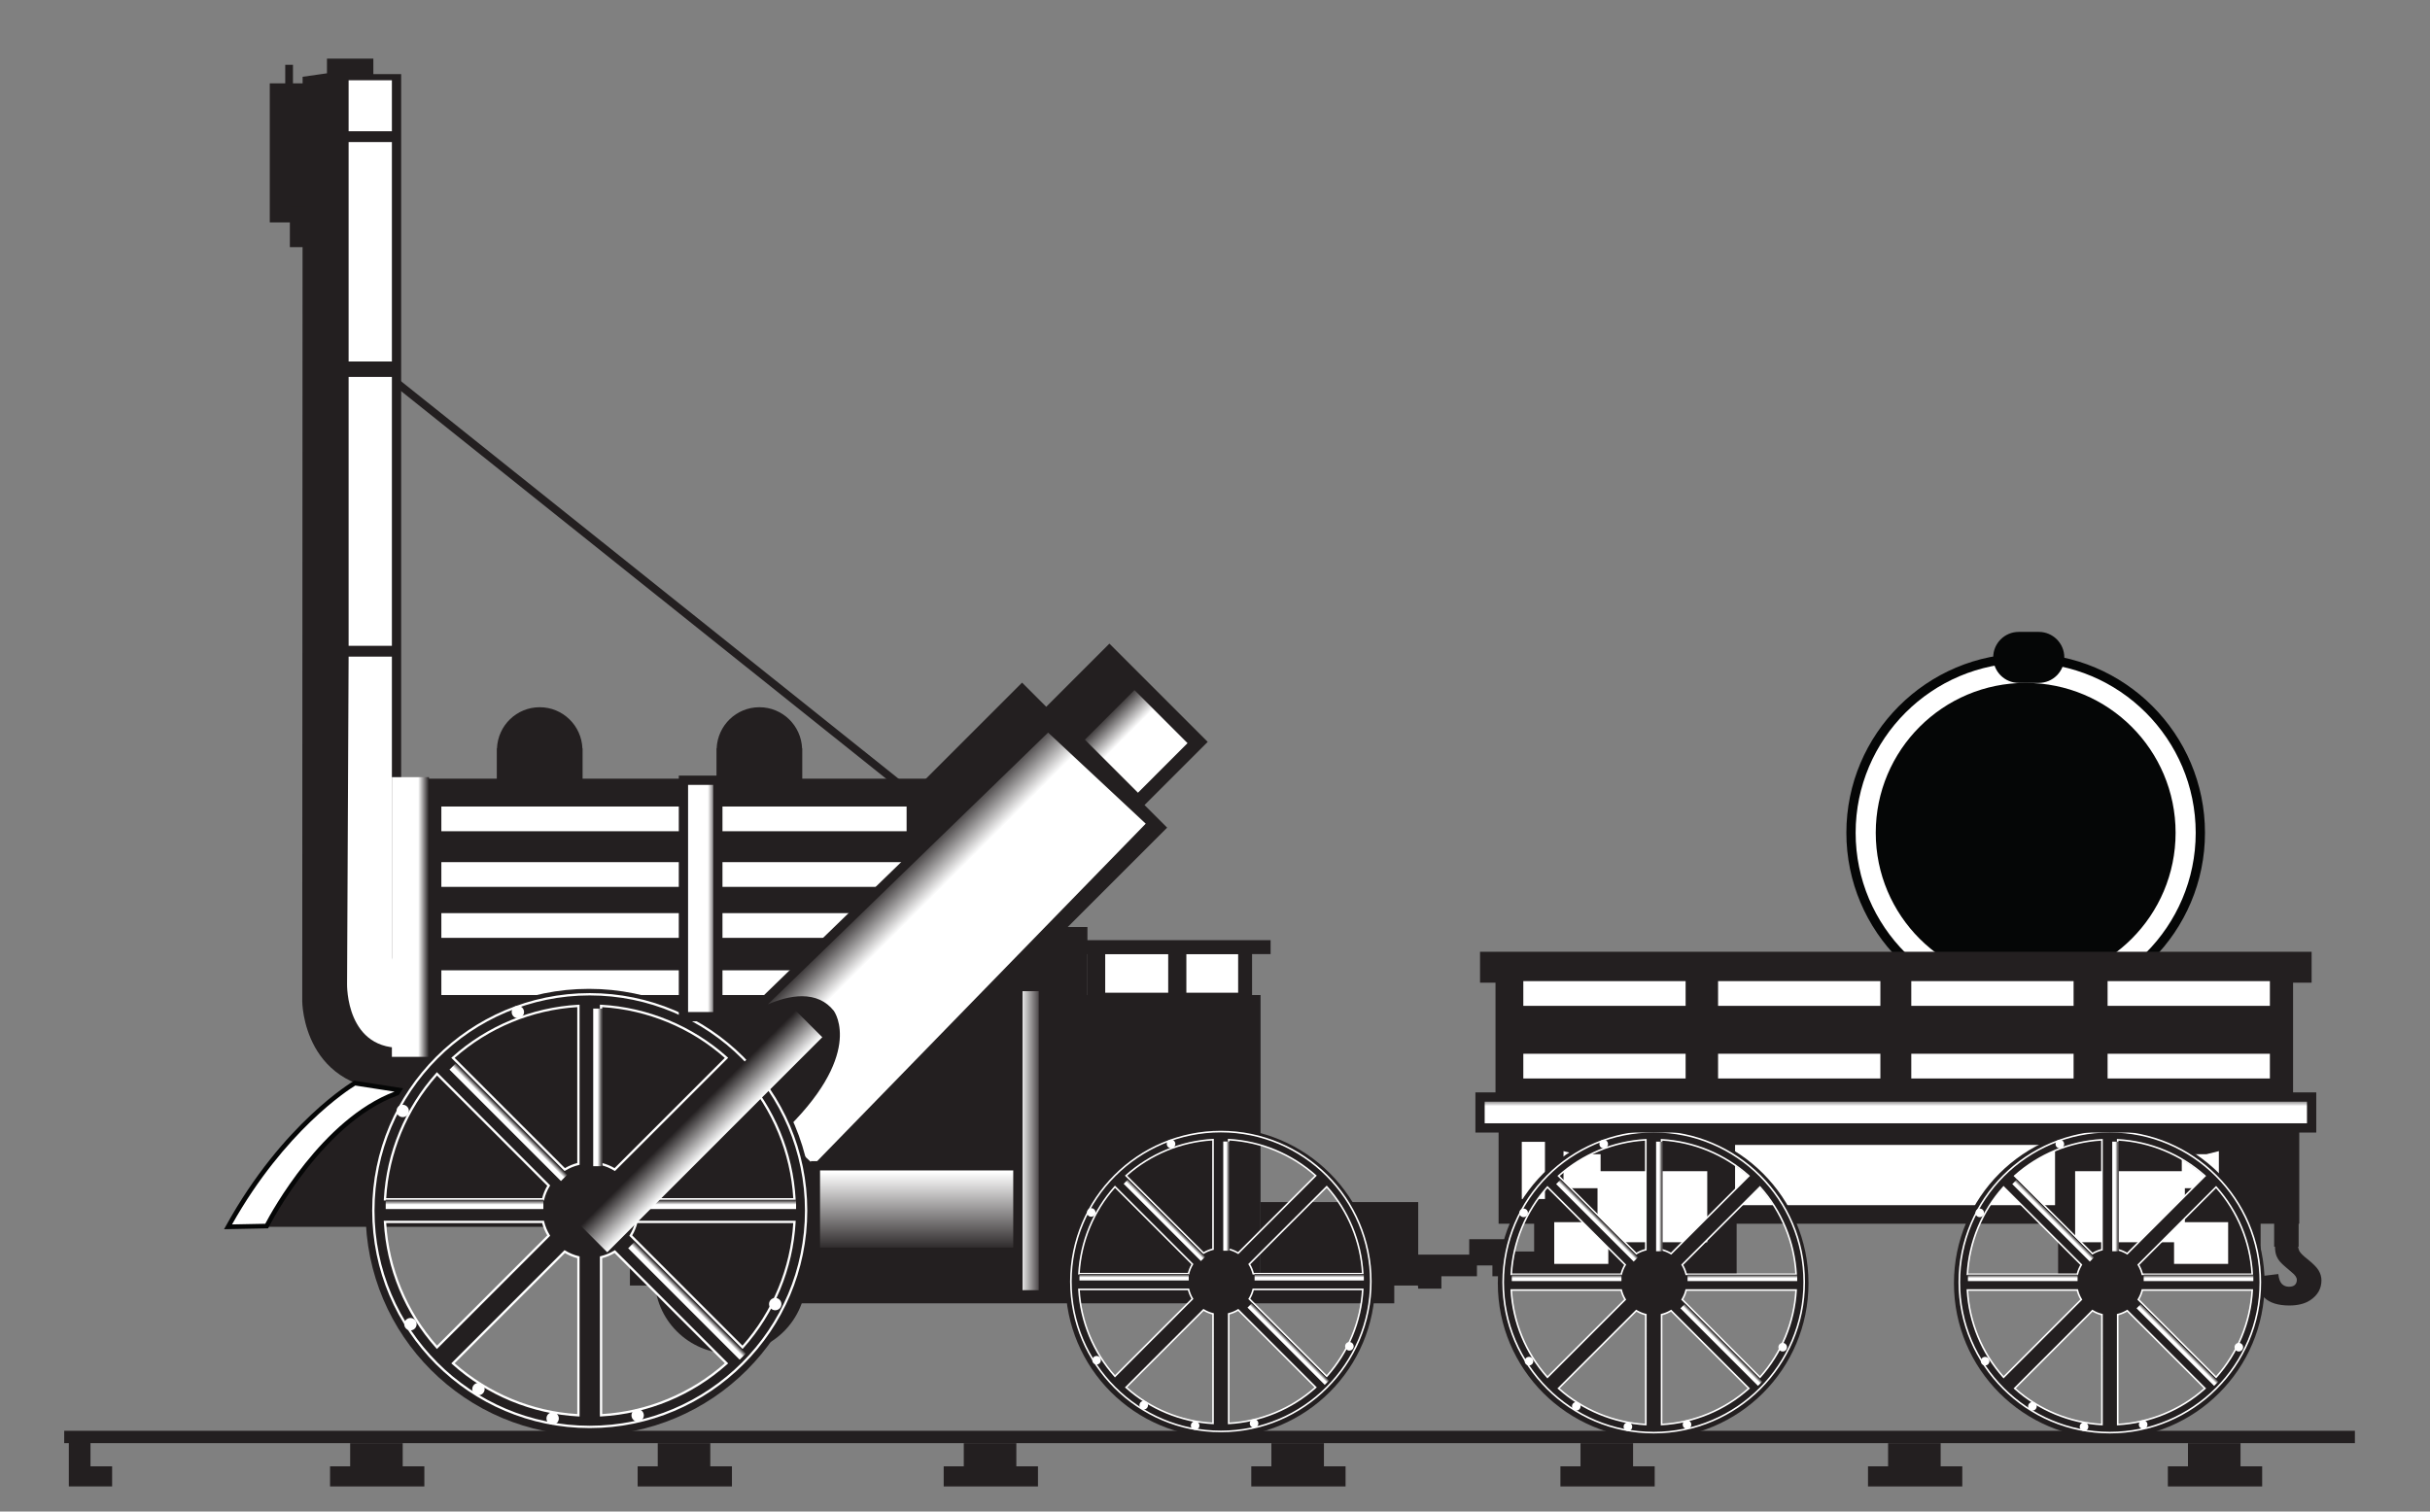
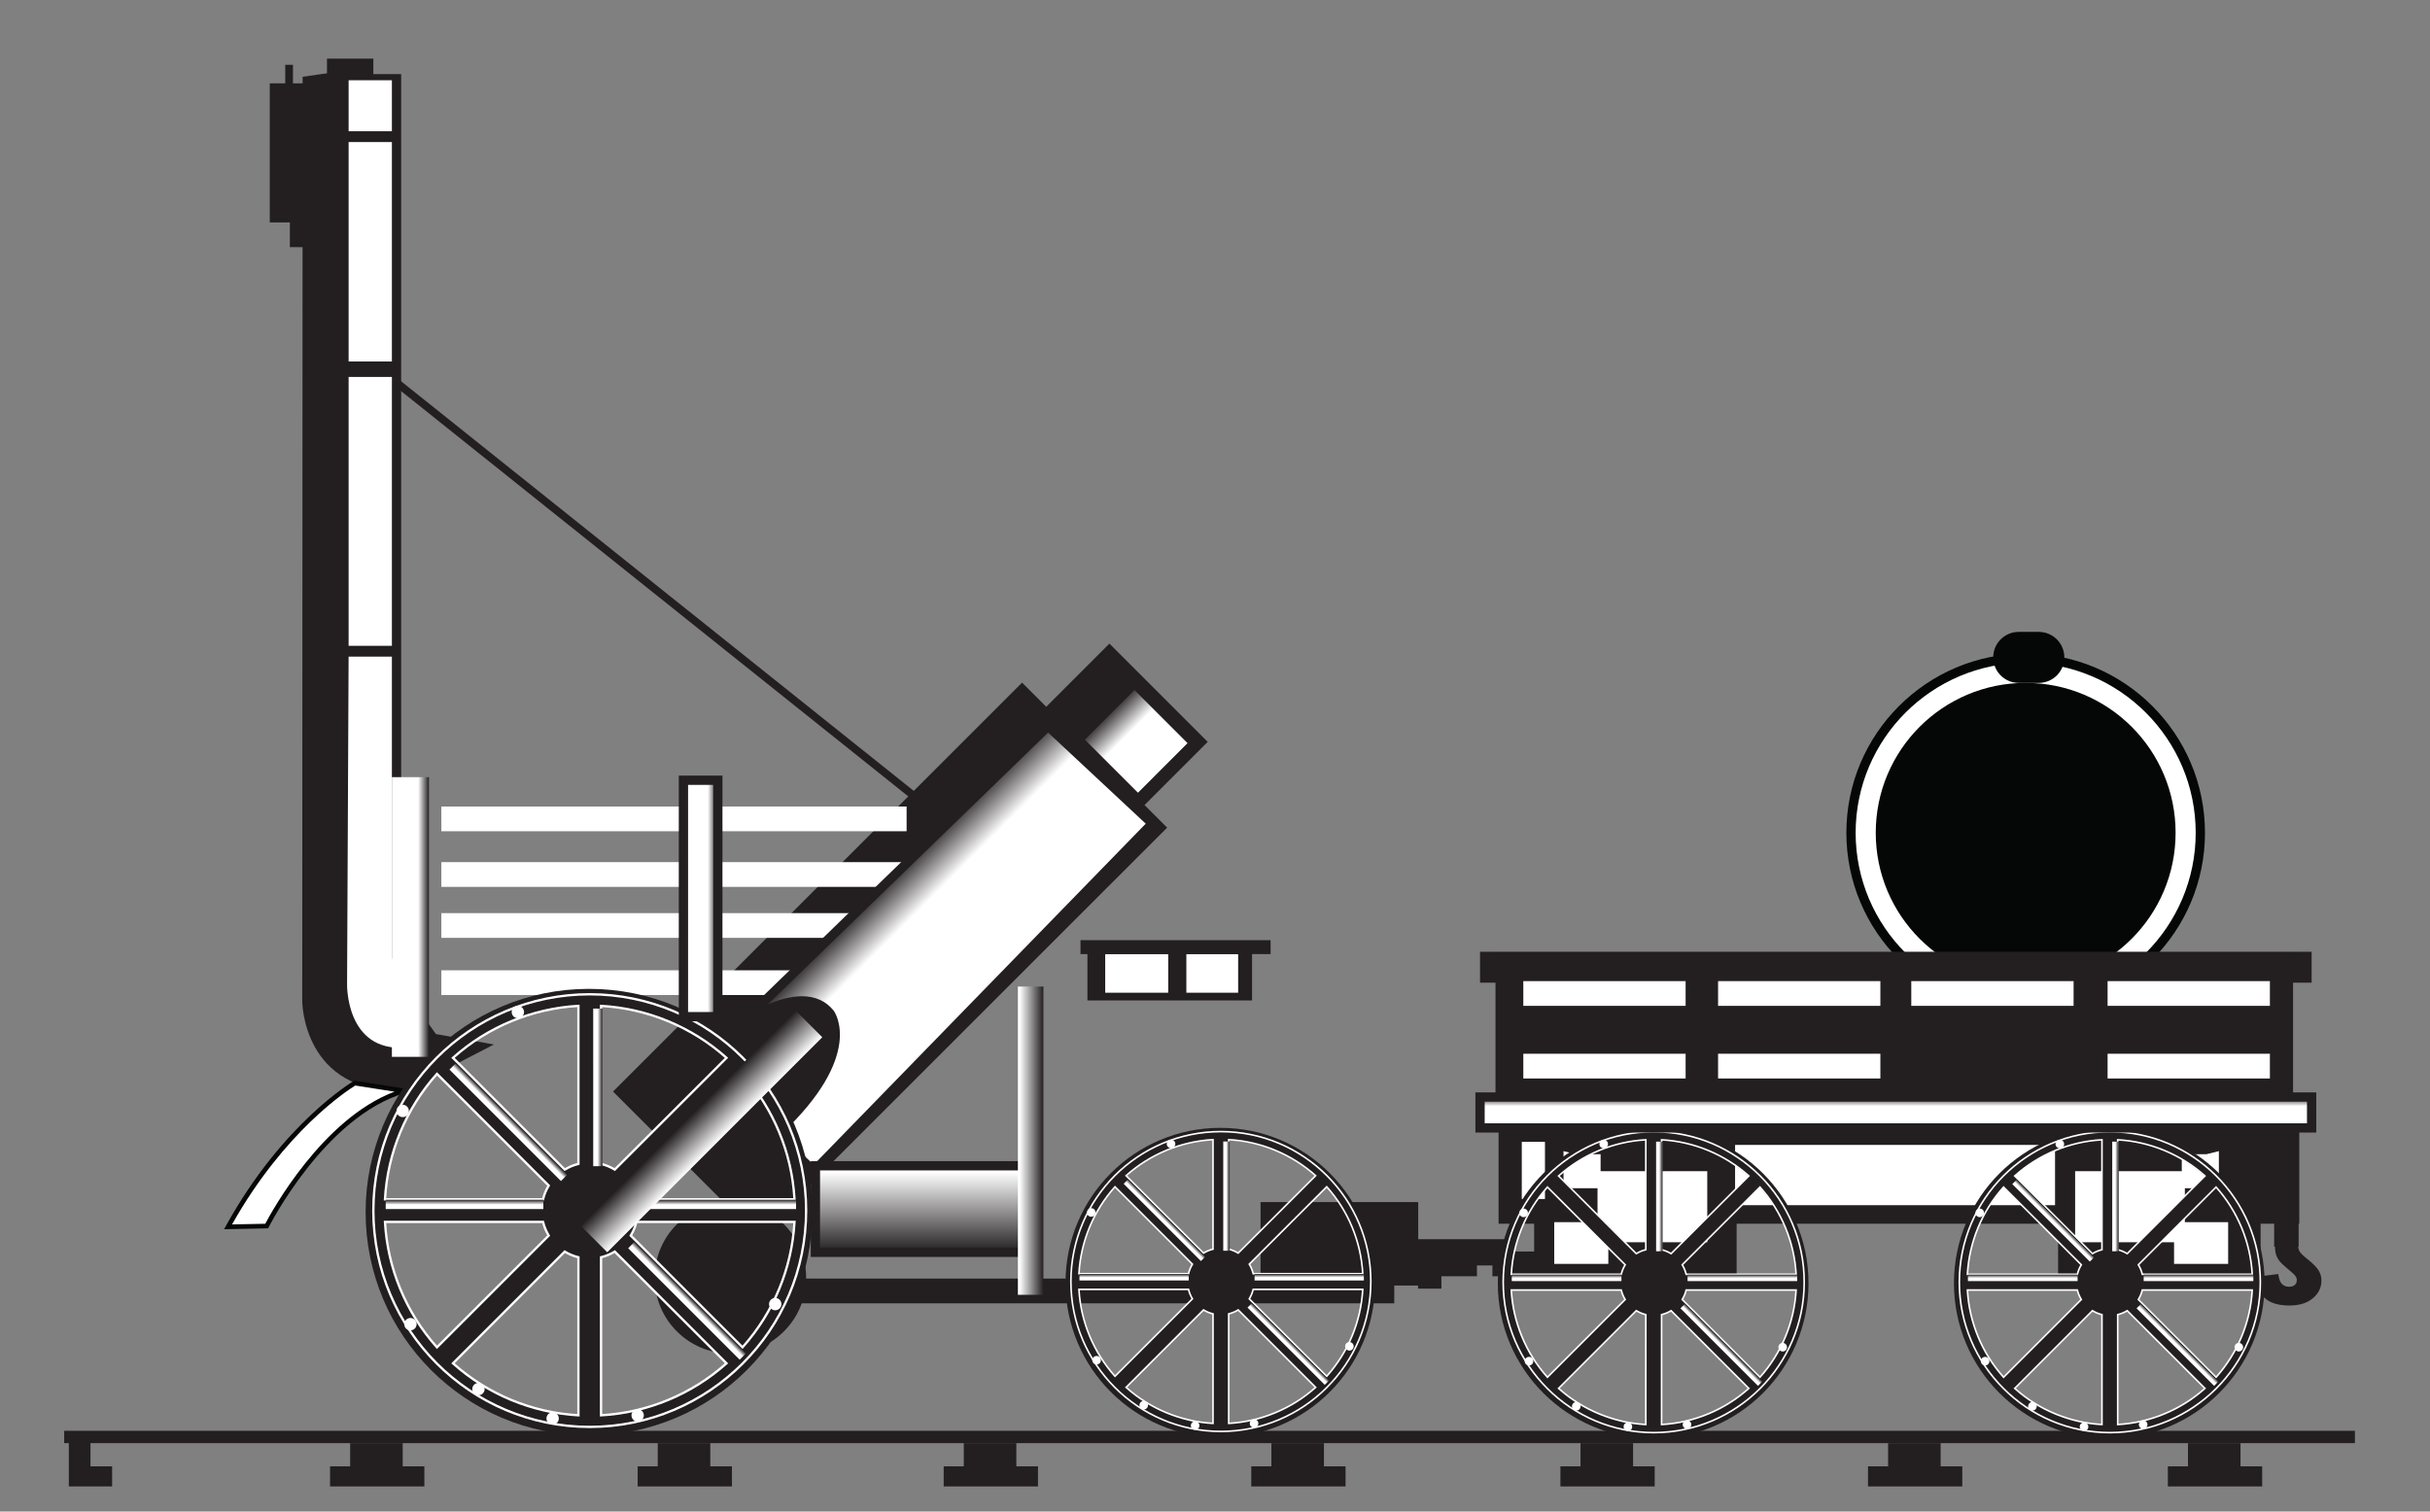
<svg xmlns="http://www.w3.org/2000/svg" version="1.1" id="svg25" xml:space="preserve" width="900mm" height="560mm" viewBox="0 0 3401.575 2116.537">
  <rect x="0" y="0" width="3401.575" height="2116.537" fill="#808080" stroke="none" />
  <defs id="defs29">
    <clipPath id="clipPath41">
      <path d="M 0,2593.7 H 5187.401 V 0 H 0 Z" id="path39" />
    </clipPath>
    <clipPath id="clipPath85">
      <path d="M 0,2593.7 H 5187.401 V 0 H 0 Z" id="path83" />
    </clipPath>
    <linearGradient x1="0" y1="0" x2="1" y2="0" gradientUnits="userSpaceOnUse" gradientTransform="matrix(-62.673,62.673,62.673,62.673,2547.999,1711.874)" spreadMethod="pad" id="linearGradient139">
      <stop style="stop-opacity:1;stop-color:#ffffff" offset="0" id="stop133" />
      <stop style="stop-opacity:1;stop-color:#ffffff" offset="0.628" id="stop135" />
      <stop style="stop-opacity:1;stop-color:#231f20" offset="1" id="stop137" />
    </linearGradient>
    <clipPath id="clipPath149">
      <path d="M 0,2593.7 H 5187.401 V 0 H 0 Z" id="path147" />
    </clipPath>
    <linearGradient x1="0" y1="0" x2="1" y2="0" gradientUnits="userSpaceOnUse" gradientTransform="matrix(-115.646,115.646,115.646,115.646,2357.731,1471.3)" spreadMethod="pad" id="linearGradient273">
      <stop style="stop-opacity:1;stop-color:#ffffff" offset="0" id="stop267" />
      <stop style="stop-opacity:1;stop-color:#ffffff" offset="0.708" id="stop269" />
      <stop style="stop-opacity:1;stop-color:#231f20" offset="1" id="stop271" />
    </linearGradient>
    <clipPath id="clipPath283">
      <path d="M 0,2593.7 H 5187.401 V 0 H 0 Z" id="path281" />
    </clipPath>
    <linearGradient x1="0" y1="0" x2="1" y2="0" gradientUnits="userSpaceOnUse" gradientTransform="matrix(-4e-7,9.738,9.738,4e-7,1811.338,1251.967)" spreadMethod="pad" id="linearGradient319">
      <stop style="stop-opacity:1;stop-color:#ffffff" offset="0" id="stop313" />
      <stop style="stop-opacity:1;stop-color:#ffffff" offset="0.471" id="stop315" />
      <stop style="stop-opacity:1;stop-color:#231f20" offset="1" id="stop317" />
    </linearGradient>
    <linearGradient x1="0" y1="0" x2="1" y2="0" gradientUnits="userSpaceOnUse" gradientTransform="matrix(-4e-7,9.738,9.738,4e-7,2076.725,1251.967)" spreadMethod="pad" id="linearGradient341">
      <stop style="stop-opacity:1;stop-color:#ffffff" offset="0" id="stop335" />
      <stop style="stop-opacity:1;stop-color:#ffffff" offset="0.471" id="stop337" />
      <stop style="stop-opacity:1;stop-color:#231f20" offset="1" id="stop339" />
    </linearGradient>
    <linearGradient x1="0" y1="0" x2="1" y2="0" gradientUnits="userSpaceOnUse" gradientTransform="matrix(6.894,6.894,6.894,-6.894,1854.058,1339.917)" spreadMethod="pad" id="linearGradient363">
      <stop style="stop-opacity:1;stop-color:#ffffff" offset="0" id="stop357" />
      <stop style="stop-opacity:1;stop-color:#ffffff" offset="0.471" id="stop359" />
      <stop style="stop-opacity:1;stop-color:#231f20" offset="1" id="stop361" />
    </linearGradient>
    <linearGradient x1="0" y1="0" x2="1" y2="0" gradientUnits="userSpaceOnUse" gradientTransform="matrix(6.89,6.89,6.89,-6.89,2041.718,1152.263)" spreadMethod="pad" id="linearGradient385">
      <stop style="stop-opacity:1;stop-color:#ffffff" offset="0" id="stop379" />
      <stop style="stop-opacity:1;stop-color:#ffffff" offset="0.471" id="stop381" />
      <stop style="stop-opacity:1;stop-color:#231f20" offset="1" id="stop383" />
    </linearGradient>
    <linearGradient x1="0" y1="0" x2="1" y2="0" gradientUnits="userSpaceOnUse" gradientTransform="matrix(9.739,4e-7,4e-7,-9.739,1946.456,1379.791)" spreadMethod="pad" id="linearGradient407">
      <stop style="stop-opacity:1;stop-color:#ffffff" offset="0" id="stop401" />
      <stop style="stop-opacity:1;stop-color:#ffffff" offset="0.471" id="stop403" />
      <stop style="stop-opacity:1;stop-color:#231f20" offset="1" id="stop405" />
    </linearGradient>
    <clipPath id="clipPath417">
      <path d="M 0,2593.7 H 5187.401 V 0 H 0 Z" id="path415" />
    </clipPath>
    <linearGradient x1="0" y1="0" x2="1" y2="0" gradientUnits="userSpaceOnUse" gradientTransform="matrix(-3e-7,6.75,6.75,3e-7,2514.449,1176.966)" spreadMethod="pad" id="linearGradient477">
      <stop style="stop-opacity:1;stop-color:#ffffff" offset="0" id="stop471" />
      <stop style="stop-opacity:1;stop-color:#ffffff" offset="0.471" id="stop473" />
      <stop style="stop-opacity:1;stop-color:#231f20" offset="1" id="stop475" />
    </linearGradient>
    <linearGradient x1="0" y1="0" x2="1" y2="0" gradientUnits="userSpaceOnUse" gradientTransform="matrix(-3e-7,6.75,6.75,3e-7,2698.369,1176.966)" spreadMethod="pad" id="linearGradient499">
      <stop style="stop-opacity:1;stop-color:#ffffff" offset="0" id="stop493" />
      <stop style="stop-opacity:1;stop-color:#ffffff" offset="0.471" id="stop495" />
      <stop style="stop-opacity:1;stop-color:#231f20" offset="1" id="stop497" />
    </linearGradient>
    <linearGradient x1="0" y1="0" x2="1" y2="0" gradientUnits="userSpaceOnUse" gradientTransform="matrix(4.777,4.777,4.777,-4.777,2544.056,1237.919)" spreadMethod="pad" id="linearGradient521">
      <stop style="stop-opacity:1;stop-color:#ffffff" offset="0" id="stop515" />
      <stop style="stop-opacity:1;stop-color:#ffffff" offset="0.471" id="stop517" />
      <stop style="stop-opacity:1;stop-color:#231f20" offset="1" id="stop519" />
    </linearGradient>
    <linearGradient x1="0" y1="0" x2="1" y2="0" gradientUnits="userSpaceOnUse" gradientTransform="matrix(4.774,4.774,4.774,-4.774,2674.109,1107.87)" spreadMethod="pad" id="linearGradient543">
      <stop style="stop-opacity:1;stop-color:#ffffff" offset="0" id="stop537" />
      <stop style="stop-opacity:1;stop-color:#ffffff" offset="0.471" id="stop539" />
      <stop style="stop-opacity:1;stop-color:#231f20" offset="1" id="stop541" />
    </linearGradient>
    <linearGradient x1="0" y1="0" x2="1" y2="0" gradientUnits="userSpaceOnUse" gradientTransform="matrix(6.749,3e-7,3e-7,-6.749,2608.09,1265.553)" spreadMethod="pad" id="linearGradient565">
      <stop style="stop-opacity:1;stop-color:#ffffff" offset="0" id="stop559" />
      <stop style="stop-opacity:1;stop-color:#ffffff" offset="0.471" id="stop561" />
      <stop style="stop-opacity:1;stop-color:#231f20" offset="1" id="stop563" />
    </linearGradient>
    <clipPath id="clipPath575">
      <path d="M 0,2593.7 H 5187.401 V 0 H 0 Z" id="path573" />
    </clipPath>
    <linearGradient x1="0" y1="0" x2="1" y2="0" gradientUnits="userSpaceOnUse" gradientTransform="matrix(-3e-7,6.781,6.781,3e-7,2968.673,1176.29)" spreadMethod="pad" id="linearGradient635">
      <stop style="stop-opacity:1;stop-color:#ffffff" offset="0" id="stop629" />
      <stop style="stop-opacity:1;stop-color:#ffffff" offset="0.471" id="stop631" />
      <stop style="stop-opacity:1;stop-color:#231f20" offset="1" id="stop633" />
    </linearGradient>
    <linearGradient x1="0" y1="0" x2="1" y2="0" gradientUnits="userSpaceOnUse" gradientTransform="matrix(-3e-7,6.781,6.781,3e-7,3153.242,1176.29)" spreadMethod="pad" id="linearGradient657">
      <stop style="stop-opacity:1;stop-color:#ffffff" offset="0" id="stop651" />
      <stop style="stop-opacity:1;stop-color:#ffffff" offset="0.471" id="stop653" />
      <stop style="stop-opacity:1;stop-color:#231f20" offset="1" id="stop655" />
    </linearGradient>
    <linearGradient x1="0" y1="0" x2="1" y2="0" gradientUnits="userSpaceOnUse" gradientTransform="matrix(4.798,4.798,4.798,-4.798,2998.379,1237.458)" spreadMethod="pad" id="linearGradient679">
      <stop style="stop-opacity:1;stop-color:#ffffff" offset="0" id="stop673" />
      <stop style="stop-opacity:1;stop-color:#ffffff" offset="0.471" id="stop675" />
      <stop style="stop-opacity:1;stop-color:#231f20" offset="1" id="stop677" />
    </linearGradient>
    <linearGradient x1="0" y1="0" x2="1" y2="0" gradientUnits="userSpaceOnUse" gradientTransform="matrix(4.793,4.793,4.793,-4.793,3128.906,1106.95)" spreadMethod="pad" id="linearGradient701">
      <stop style="stop-opacity:1;stop-color:#ffffff" offset="0" id="stop695" />
      <stop style="stop-opacity:1;stop-color:#ffffff" offset="0.471" id="stop697" />
      <stop style="stop-opacity:1;stop-color:#231f20" offset="1" id="stop699" />
    </linearGradient>
    <linearGradient x1="0" y1="0" x2="1" y2="0" gradientUnits="userSpaceOnUse" gradientTransform="matrix(6.781,3e-7,3e-7,-6.781,3062.639,1265.195)" spreadMethod="pad" id="linearGradient723">
      <stop style="stop-opacity:1;stop-color:#ffffff" offset="0" id="stop717" />
      <stop style="stop-opacity:1;stop-color:#ffffff" offset="0.471" id="stop719" />
      <stop style="stop-opacity:1;stop-color:#231f20" offset="1" id="stop721" />
    </linearGradient>
    <clipPath id="clipPath733">
      <path d="M 0,2593.7 H 5187.401 V 0 H 0 Z" id="path731" />
    </clipPath>
    <linearGradient x1="0" y1="0" x2="1" y2="0" gradientUnits="userSpaceOnUse" gradientTransform="matrix(-3e-7,6.781,6.781,3e-7,3447.673,1176.29)" spreadMethod="pad" id="linearGradient793">
      <stop style="stop-opacity:1;stop-color:#ffffff" offset="0" id="stop787" />
      <stop style="stop-opacity:1;stop-color:#ffffff" offset="0.471" id="stop789" />
      <stop style="stop-opacity:1;stop-color:#231f20" offset="1" id="stop791" />
    </linearGradient>
    <linearGradient x1="0" y1="0" x2="1" y2="0" gradientUnits="userSpaceOnUse" gradientTransform="matrix(-3e-7,6.781,6.781,3e-7,3632.242,1176.29)" spreadMethod="pad" id="linearGradient815">
      <stop style="stop-opacity:1;stop-color:#ffffff" offset="0" id="stop809" />
      <stop style="stop-opacity:1;stop-color:#ffffff" offset="0.471" id="stop811" />
      <stop style="stop-opacity:1;stop-color:#231f20" offset="1" id="stop813" />
    </linearGradient>
    <linearGradient x1="0" y1="0" x2="1" y2="0" gradientUnits="userSpaceOnUse" gradientTransform="matrix(4.798,4.798,4.798,-4.798,3477.379,1237.458)" spreadMethod="pad" id="linearGradient837">
      <stop style="stop-opacity:1;stop-color:#ffffff" offset="0" id="stop831" />
      <stop style="stop-opacity:1;stop-color:#ffffff" offset="0.471" id="stop833" />
      <stop style="stop-opacity:1;stop-color:#231f20" offset="1" id="stop835" />
    </linearGradient>
    <linearGradient x1="0" y1="0" x2="1" y2="0" gradientUnits="userSpaceOnUse" gradientTransform="matrix(4.793,4.793,4.793,-4.793,3607.906,1106.95)" spreadMethod="pad" id="linearGradient859">
      <stop style="stop-opacity:1;stop-color:#ffffff" offset="0" id="stop853" />
      <stop style="stop-opacity:1;stop-color:#ffffff" offset="0.471" id="stop855" />
      <stop style="stop-opacity:1;stop-color:#231f20" offset="1" id="stop857" />
    </linearGradient>
    <linearGradient x1="0" y1="0" x2="1" y2="0" gradientUnits="userSpaceOnUse" gradientTransform="matrix(6.781,3e-7,3e-7,-6.781,3541.639,1265.195)" spreadMethod="pad" id="linearGradient881">
      <stop style="stop-opacity:1;stop-color:#ffffff" offset="0" id="stop875" />
      <stop style="stop-opacity:1;stop-color:#ffffff" offset="0.471" id="stop877" />
      <stop style="stop-opacity:1;stop-color:#231f20" offset="1" id="stop879" />
    </linearGradient>
    <clipPath id="clipPath891">
      <path d="M 0,2593.7 H 5187.401 V 0 H 0 Z" id="path889" />
    </clipPath>
    <linearGradient x1="0" y1="0" x2="1" y2="0" gradientUnits="userSpaceOnUse" gradientTransform="matrix(36.121,0,0,-36.121,2041.212,1578.222)" spreadMethod="pad" id="linearGradient939">
      <stop style="stop-opacity:1;stop-color:#ffffff" offset="0" id="stop933" />
      <stop style="stop-opacity:1;stop-color:#ffffff" offset="0.708" id="stop935" />
      <stop style="stop-opacity:1;stop-color:#231f20" offset="1" id="stop937" />
    </linearGradient>
    <clipPath id="clipPath949">
      <path d="M 0,2593.7 H 5187.401 V 0 H 0 Z" id="path947" />
    </clipPath>
    <linearGradient x1="0" y1="0" x2="1" y2="0" gradientUnits="userSpaceOnUse" gradientTransform="matrix(-1.4e-6,32.46,32.46,1.4e-6,3314.382,1337.183)" spreadMethod="pad" id="linearGradient973">
      <stop style="stop-opacity:1;stop-color:#ffffff" offset="0" id="stop967" />
      <stop style="stop-opacity:1;stop-color:#ffffff" offset="0.708" id="stop969" />
      <stop style="stop-opacity:1;stop-color:#231f20" offset="1" id="stop971" />
    </linearGradient>
    <clipPath id="clipPath983">
      <path d="M 0,2593.7 H 5187.401 V 0 H 0 Z" id="path981" />
    </clipPath>
    <linearGradient x1="0" y1="0" x2="1" y2="0" gradientUnits="userSpaceOnUse" gradientTransform="matrix(-4e-6,-90.904,-90.904,4e-6,2290.982,1297.418)" spreadMethod="pad" id="linearGradient1005">
      <stop style="stop-opacity:1;stop-color:#ffffff" offset="0" id="stop999" />
      <stop style="stop-opacity:1;stop-color:#ffffff" offset="0.071" id="stop1001" />
      <stop style="stop-opacity:1;stop-color:#231f20" offset="1" id="stop1003" />
    </linearGradient>
    <clipPath id="clipPath1015">
      <path d="M 0,2593.7 H 5187.401 V 0 H 0 Z" id="path1013" />
    </clipPath>
    <linearGradient x1="0" y1="0" x2="1" y2="0" gradientUnits="userSpaceOnUse" gradientTransform="matrix(26.781,0,0,-26.781,2392.429,1323.791)" spreadMethod="pad" id="linearGradient1037">
      <stop style="stop-opacity:1;stop-color:#ffffff" offset="0" id="stop1031" />
      <stop style="stop-opacity:1;stop-color:#ffffff" offset="0.071" id="stop1033" />
      <stop style="stop-opacity:1;stop-color:#231f20" offset="1" id="stop1035" />
    </linearGradient>
    <clipPath id="clipPath1047">
-       <path d="M 0,2593.7 H 5187.401 V 0 H 0 Z" id="path1045" />
-     </clipPath>
+       </clipPath>
    <linearGradient x1="0" y1="0" x2="1" y2="0" gradientUnits="userSpaceOnUse" gradientTransform="matrix(-28.034,28.034,22.96,22.96,2074.106,1319.511)" spreadMethod="pad" id="linearGradient1067">
      <stop style="stop-opacity:1;stop-color:#ffffff" offset="0" id="stop1063" />
      <stop style="stop-opacity:1;stop-color:#231f20" offset="1" id="stop1065" />
    </linearGradient>
    <linearGradient x1="0" y1="0" x2="1" y2="0" gradientUnits="userSpaceOnUse" gradientTransform="matrix(38.955,0,0,-38.955,1735.048,1558.742)" spreadMethod="pad" id="linearGradient1089">
      <stop style="stop-opacity:1;stop-color:#ffffff" offset="0" id="stop1083" />
      <stop style="stop-opacity:1;stop-color:#ffffff" offset="0.708" id="stop1085" />
      <stop style="stop-opacity:1;stop-color:#231f20" offset="1" id="stop1087" />
    </linearGradient>
    <clipPath id="clipPath1099">
-       <path d="M 0,2593.7 H 5187.401 V 0 H 0 Z" id="path1097" />
-     </clipPath>
+       </clipPath>
  </defs>
  <g id="g31" transform="matrix(1.333,0,0,-1.333,0,3458.267)">
    <path d="M 2472.954,1078.417 H 67.423 v 12.981 H 2472.954 Z" style="fill:#231f20;fill-opacity:1;fill-rule:nonzero;stroke:none" id="path45" />
    <g id="g47" transform="translate(422.896,1054.069)">
      <path d="M 0,0 V 24.348 H -55.186 V 0 H -76.29 V -21.114 H 22.726 V 0 Z" style="fill:#231f20;fill-opacity:1;fill-rule:nonzero;stroke:none" id="path49" />
    </g>
    <g id="g51" transform="translate(745.903,1054.069)">
      <path d="M 0,0 V 24.348 H -55.187 V 0 H -76.29 V -21.114 H 22.726 V 0 Z" style="fill:#231f20;fill-opacity:1;fill-rule:nonzero;stroke:none" id="path53" />
    </g>
    <g id="g55" transform="translate(1067.289,1054.069)">
      <path d="M 0,0 V 24.348 H -55.186 V 0 H -76.29 V -21.114 H 22.726 V 0 Z" style="fill:#231f20;fill-opacity:1;fill-rule:nonzero;stroke:none" id="path57" />
    </g>
    <g id="g59" transform="translate(1390.302,1054.069)">
      <path d="M 0,0 V 24.348 H -55.191 V 0 H -76.295 V -21.114 H 22.721 V 0 Z" style="fill:#231f20;fill-opacity:1;fill-rule:nonzero;stroke:none" id="path61" />
    </g>
    <g id="g63" transform="translate(1714.931,1054.069)">
      <path d="M 0,0 V 24.348 H -55.191 V 0 H -76.285 V -21.114 H 22.721 V 0 Z" style="fill:#231f20;fill-opacity:1;fill-rule:nonzero;stroke:none" id="path65" />
    </g>
    <g id="g67" transform="translate(2037.944,1054.069)">
      <path d="M 0,0 V 24.348 H -55.19 V 0 H -76.296 V -21.114 H 22.721 V 0 Z" style="fill:#231f20;fill-opacity:1;fill-rule:nonzero;stroke:none" id="path69" />
    </g>
    <g id="g71" transform="translate(2352.843,1054.069)">
      <path d="M 0,0 V 24.348 H -55.19 V 0 H -76.295 V -21.114 H 22.721 V 0 Z" style="fill:#231f20;fill-opacity:1;fill-rule:nonzero;stroke:none" id="path73" />
    </g>
    <g id="g75" transform="translate(95.019,1078.417)">
      <path d="M 0,0 V -24.348 H 22.721 V -45.462 H -22.726 V 6.495 Z" style="fill:#231f20;fill-opacity:1;fill-rule:nonzero;stroke:none" id="path77" />
    </g>
    <g id="g79" transform="translate(-1323.513,72.359)">
      <g id="g81" clip-path="url(#clipPath85)">
        <g id="g87" transform="translate(3634.156,1647.208)">
          <path d="m 0,0 c 0,-101.299 -82.125,-183.419 -183.424,-183.419 -101.299,0 -183.423,82.12 -183.423,183.419 0,101.294 82.124,183.414 183.423,183.414 C -82.125,183.414 0,101.294 0,0" style="fill:#ffffff;fill-opacity:1;fill-rule:nonzero;stroke:none" id="path89" />
        </g>
        <g id="g91" transform="translate(3450.732,1825.752)">
          <path d="m 0,0 c -98.454,0 -178.554,-80.094 -178.554,-178.544 0,-98.451 80.1,-178.55 178.554,-178.55 98.455,0 178.555,80.099 178.555,178.55 C 178.555,-80.094 98.455,0 0,0 m 0,-366.833 c -103.828,0 -188.293,84.464 -188.293,188.289 0,103.818 84.465,188.283 188.293,188.283 103.829,0 188.293,-84.465 188.293,-188.283 0,-103.825 -84.464,-188.289 -188.293,-188.289" style="fill:#050606;fill-opacity:1;fill-rule:nonzero;stroke:none" id="path93" />
        </g>
        <g id="g95" transform="translate(3608.173,1647.208)">
          <path d="m 0,0 c 0,-86.952 -70.483,-157.45 -157.431,-157.45 -86.965,0 -157.449,70.498 -157.449,157.45 0,86.952 70.484,157.445 157.449,157.445 C -70.483,157.445 0,86.952 0,0" style="fill:#050606;fill-opacity:1;fill-rule:nonzero;stroke:none" id="path97" />
        </g>
        <g id="g99" transform="translate(3491.306,1831.436)">
          <path d="m 0,0 c 0,-14.79 -11.993,-26.782 -26.782,-26.782 h -21.095 c -14.79,0 -26.783,11.992 -26.783,26.782 0,14.789 11.993,26.782 26.783,26.782 h 21.095 C -11.993,26.782 0,14.789 0,0" style="fill:#050606;fill-opacity:1;fill-rule:nonzero;stroke:none" id="path101" />
        </g>
        <g id="g103" transform="translate(3731.537,1522.218)">
          <path d="M 0,0 V 0.004 H -837.552 V 0 h -16.235 v -32.46 h 16.235 V -159.072 H 0 V -32.46 H 19.477 V 0 Z" style="fill:#231f20;fill-opacity:1;fill-rule:nonzero;stroke:none" id="path105" />
        </g>
        <g id="g107" transform="translate(2897.227,1236.54)">
          <path d="M 0,0 H 37.33 V -58.435 H 249.971 V 0 H 587.582 V -58.435 H 800.223 V 0 h 40.583 V 103.885 H 0 Z" style="fill:#231f20;fill-opacity:1;fill-rule:nonzero;stroke:none" id="path109" />
        </g>
        <path d="m 2812.829,1171.62 h -165.562 v 87.65 h 165.562 z" style="fill:#231f20;fill-opacity:1;fill-rule:nonzero;stroke:none" id="path111" />
        <g id="g113" transform="translate(1641.31,2441.338)">
          <path d="m 0,0 -0.404,-971.058 c 0,0 0,-97.384 107.129,-94.142 l 94.142,48.695 -60.869,10.957 -36.521,50.72 V 2.839 H 74.26 v 16.23 H 25.565 V 3.652 Z" style="fill:#231f20;fill-opacity:1;fill-rule:nonzero;stroke:none" id="path115" />
        </g>
        <g id="g117" transform="translate(2591.754,1742.705)">
          <path d="m 0,0 -429.547,-429.556 -103.22,103.239 429.547,429.537 z" style="fill:#231f20;fill-opacity:1;fill-rule:nonzero;stroke:none" id="path119" />
        </g>
      </g>
    </g>
    <g id="g121" transform="translate(-1323.513,72.359)">
      <g id="g123">
        <g id="g129">
          <g id="g131">
            <path d="m 2455.846,1745.069 62.676,-62.672 58.951,58.963 -62.671,62.665 z" style="fill:url(#linearGradient139);stroke:none" id="path141" />
          </g>
        </g>
      </g>
    </g>
    <g id="g145" clip-path="url(#clipPath149)" transform="translate(-1323.513,72.359)">
      <g id="g151" transform="translate(2462.731,1745.068)">
        <path d="m 0,0 55.79,-55.785 52.066,52.076 -55.785,55.78 z M 55.79,-69.557 -13.771,0 52.071,65.843 121.633,-3.709 Z" style="fill:#231f20;fill-opacity:1;fill-rule:nonzero;stroke:none" id="path153" />
      </g>
      <g id="g155" transform="translate(2549.155,1652.615)">
        <path d="m 0,0 -429.552,-429.551 -152.328,152.333 429.547,429.546 z" style="fill:#231f20;fill-opacity:1;fill-rule:nonzero;stroke:none" id="path157" />
      </g>
      <path d="m 2638.338,1471.093 h -172.867 v 62.086 h 172.867 z" style="fill:#231f20;fill-opacity:1;fill-rule:nonzero;stroke:none" id="path159" />
      <g id="g161" transform="translate(2465.471,1476.776)">
-         <path d="m 0,0 v 71.411 h -162.314 v 155.828 h -137.16 v 31.857 h -0.185 c -0.98,24.014 -20.606,43.216 -44.858,43.216 -24.252,0 -43.878,-19.202 -44.856,-43.216 h -0.186 v -31.857 h -140.607 v 31.857 h -0.186 c -0.978,24.014 -20.604,43.216 -44.856,43.216 -24.253,0 -43.878,-19.202 -44.857,-43.216 h -0.186 v -31.857 h -76.081 V -50.373 c -72.896,-32.004 -148.201,-89.972 -206.145,-193.106 h 422.019 v -61.677 H -45.447 0 181.796 V 0 Z" style="fill:#231f20;fill-opacity:1;fill-rule:nonzero;stroke:none" id="path163" />
-       </g>
+         </g>
      <path d="m 1606.819,2288.354 h 37.335 v 146.084 h -37.335 z" style="fill:#231f20;fill-opacity:1;fill-rule:nonzero;stroke:none" id="path165" />
      <path d="m 1644.154,2262.384 h -16.235 v 42.204 h 16.235 z" style="fill:#231f20;fill-opacity:1;fill-rule:nonzero;stroke:none" id="path167" />
      <path d="m 1623.049,2453.917 h 8.118 V 2424.7 h -8.118 z" style="fill:#231f20;fill-opacity:1;fill-rule:nonzero;stroke:none" id="path169" />
      <g id="g171" transform="translate(2296.446,1670.152)">
        <path d="m 0,0 -574.371,459.073 5.069,6.334 L 5.073,6.334 Z" style="fill:#231f20;fill-opacity:1;fill-rule:nonzero;stroke:none" id="path173" />
      </g>
      <path d="M 2043.451,1648.83 H 1786.99 v 25.969 h 256.461 z" style="fill:#ffffff;fill-opacity:1;fill-rule:nonzero;stroke:none" id="path175" />
      <path d="M 2043.451,1590.396 H 1786.99 v 25.969 h 256.461 z" style="fill:#ffffff;fill-opacity:1;fill-rule:nonzero;stroke:none" id="path177" />
      <path d="M 2043.451,1536.831 H 1786.99 v 25.969 h 256.461 z" style="fill:#ffffff;fill-opacity:1;fill-rule:nonzero;stroke:none" id="path179" />
      <path d="M 2043.451,1476.776 H 1786.99 v 25.969 h 256.461 z" style="fill:#ffffff;fill-opacity:1;fill-rule:nonzero;stroke:none" id="path181" />
      <path d="m 2275.561,1648.83 h -199.648 v 25.969 h 199.648 z" style="fill:#ffffff;fill-opacity:1;fill-rule:nonzero;stroke:none" id="path183" />
      <path d="m 2275.561,1590.396 h -199.648 v 25.969 h 199.648 z" style="fill:#ffffff;fill-opacity:1;fill-rule:nonzero;stroke:none" id="path185" />
      <path d="m 2275.561,1536.831 h -199.648 v 25.969 h 199.648 z" style="fill:#ffffff;fill-opacity:1;fill-rule:nonzero;stroke:none" id="path187" />
      <path d="m 2275.561,1476.776 h -199.648 v 25.969 h 199.648 z" style="fill:#ffffff;fill-opacity:1;fill-rule:nonzero;stroke:none" id="path189" />
      <path d="m 1735.048,2142.269 h -45.447 v 230.492 h 45.447 z" style="fill:#ffffff;fill-opacity:1;fill-rule:nonzero;stroke:none" id="path191" />
      <path d="m 1735.048,1843.609 h -45.447 v 282.435 h 45.447 z" style="fill:#ffffff;fill-opacity:1;fill-rule:nonzero;stroke:none" id="path193" />
      <path d="m 3093.634,1465.411 h -170.433 v 25.974 h 170.433 z" style="fill:#ffffff;fill-opacity:1;fill-rule:nonzero;stroke:none" id="path195" />
      <path d="M 3298.152,1465.411 H 3127.72 v 25.974 h 170.432 z" style="fill:#ffffff;fill-opacity:1;fill-rule:nonzero;stroke:none" id="path197" />
      <path d="m 3501.054,1465.411 h -170.432 v 25.974 h 170.432 z" style="fill:#ffffff;fill-opacity:1;fill-rule:nonzero;stroke:none" id="path199" />
      <path d="m 3707.199,1465.411 h -170.433 v 25.974 h 170.433 z" style="fill:#ffffff;fill-opacity:1;fill-rule:nonzero;stroke:none" id="path201" />
      <path d="m 3093.634,1389.12 h -170.433 v 25.974 h 170.433 z" style="fill:#ffffff;fill-opacity:1;fill-rule:nonzero;stroke:none" id="path203" />
      <path d="M 3298.152,1389.12 H 3127.72 v 25.974 h 170.432 z" style="fill:#ffffff;fill-opacity:1;fill-rule:nonzero;stroke:none" id="path205" />
-       <path d="m 3501.054,1389.12 h -170.432 v 25.974 h 170.432 z" style="fill:#ffffff;fill-opacity:1;fill-rule:nonzero;stroke:none" id="path207" />
      <path d="m 3707.199,1389.12 h -170.433 v 25.974 h 170.433 z" style="fill:#ffffff;fill-opacity:1;fill-rule:nonzero;stroke:none" id="path209" />
      <path d="m 3481.576,1256.027 h -335.995 v 63.304 h 335.995 z" style="fill:#ffffff;fill-opacity:1;fill-rule:nonzero;stroke:none" id="path211" />
      <path d="m 2945.933,1262.514 h -24.348 v 60.061 h 24.348 z" style="fill:#ffffff;fill-opacity:1;fill-rule:nonzero;stroke:none" id="path213" />
      <g id="g215" transform="translate(1687.978,1488.137)">
        <path d="m 0,0 c 0,0 -1.626,-71.416 61.678,-66.547 v 55.186 L 47.069,27.961 V 344.116 H 1.622" style="fill:#ffffff;fill-opacity:1;fill-rule:nonzero;stroke:none" id="path217" />
      </g>
      <path d="m 1735.048,2384.122 h -45.447 v 53.564 h 45.447 z" style="fill:#ffffff;fill-opacity:1;fill-rule:nonzero;stroke:none" id="path219" />
      <g id="g221" transform="translate(2809.587,1204.079)">
-         <path d="M 0,0 H 56.808 V 16.235 H 94.137 V 3.253 h 42.209 V -22.721 H 81.155 v 11.366 H 64.92 V -22.721 H 27.591 V -35.702 H 3.242 Z" style="fill:#231f20;fill-opacity:1;fill-rule:nonzero;stroke:none" id="path223" />
+         <path d="M 0,0 V 16.235 H 94.137 V 3.253 h 42.209 V -22.721 H 81.155 v 11.366 H 64.92 V -22.721 H 27.591 V -35.702 H 3.242 Z" style="fill:#231f20;fill-opacity:1;fill-rule:nonzero;stroke:none" id="path223" />
      </g>
      <g id="g225" transform="translate(3758.365,1187.493)">
        <path d="m 0,0 c -1.977,3.329 -6.019,7.399 -12.125,12.202 -4.261,3.367 -6.943,6.078 -8.056,8.112 -0.704,1.276 -1.102,2.882 -1.36,4.642 h 0.57 V 57.378 H -46.696 V 24.956 h 0.883 c 0.077,-3.614 0.486,-6.667 1.333,-8.997 0.922,-2.549 2.301,-4.879 4.136,-6.981 1.836,-2.111 5.953,-5.821 12.355,-11.127 3.415,-2.778 5.117,-5.327 5.117,-7.648 0,-2.309 -0.685,-4.107 -2.055,-5.401 -1.37,-1.283 -3.442,-1.921 -6.219,-1.921 -2.997,0 -5.469,0.989 -7.428,2.967 -1.96,1.979 -3.215,5.43 -3.757,10.367 L -66.85,-6.819 c 0.846,-9.016 4.118,-16.273 9.825,-21.77 5.707,-5.497 14.457,-8.246 26.258,-8.246 9.178,0 16.597,1.912 22.238,5.744 7.675,5.184 11.507,12.098 11.507,20.734 C 2.978,-6.781 1.979,-3.328 0,0" style="fill:#231f20;fill-opacity:1;fill-rule:nonzero;stroke:none" id="path227" />
      </g>
      <path d="m 2550.282,1479.206 h -66.147 v 40.582 h 66.147 z" style="fill:#ffffff;fill-opacity:1;fill-rule:nonzero;stroke:none" id="path229" />
      <path d="m 2623.729,1479.206 h -54.377 v 40.582 h 54.377 z" style="fill:#ffffff;fill-opacity:1;fill-rule:nonzero;stroke:none" id="path231" />
      <g id="g233" transform="translate(1603.571,1234.104)">
        <path d="m 0,0 c 0,0 58.434,116.878 144.463,142.034 l -51.942,8.113 c 0,0 -73.043,-42.2 -133.098,-150.955 z" style="fill:#ffffff;fill-opacity:1;fill-rule:nonzero;stroke:none" id="path235" />
      </g>
      <g id="g237" transform="translate(1696.591,1381.711)">
        <path d="m 0,0 c -7.633,-4.688 -73.975,-47.411 -129.407,-145.894 l 34.889,0.694 c 6.563,12.517 59.709,110.03 135.723,138.761 z m -137.768,-150.935 2.04,3.699 C -76.038,-39.136 -2.454,4.223 -1.717,4.651 l 0.742,0.428 63.566,-9.93 -10.463,-3.062 C -31.913,-32.479 -90.262,-147.54 -90.842,-148.691 l -0.656,-1.321 z" style="fill:#050606;fill-opacity:1;fill-rule:nonzero;stroke:none" id="path239" />
      </g>
      <path d="m 2787.674,1152.95 h -623.298 v 25.974 h 623.298 z" style="fill:#231f20;fill-opacity:1;fill-rule:nonzero;stroke:none" id="path241" />
      <g id="g243" transform="translate(2965.401,1312.825)">
        <path d="M 0,0 V -38.955 H 35.712 V -74.669 H -9.739 v -43.824 h 56.806 v 22.73 h 24.348 79.538 v 74.659 H 38.956 V -3.243 H 12.981 Z" style="fill:#ffffff;fill-opacity:1;fill-rule:nonzero;stroke:none" id="path245" />
      </g>
      <g id="g247" transform="translate(3653.625,1312.825)">
        <path d="M 0,0 V -38.955 H -35.713 V -74.669 H 9.738 v -43.824 h -56.806 v 22.73 h -24.349 -79.538 v 74.659 h 111.999 v 17.861 h 25.974 z" style="fill:#ffffff;fill-opacity:1;fill-rule:nonzero;stroke:none" id="path249" />
      </g>
      <g id="g251" transform="translate(2170.054,1179.723)">
        <path d="m 0,0 c 0,-43.93 -35.608,-79.538 -79.538,-79.538 -43.931,0 -79.538,35.608 -79.538,79.538 0,43.931 35.607,79.539 79.538,79.539 C -35.608,79.539 0,43.931 0,0" style="fill:#231f20;fill-opacity:1;fill-rule:nonzero;stroke:none" id="path253" />
      </g>
    </g>
    <g id="g257" transform="translate(-1323.513,72.359)">
      <g id="g263">
        <g id="g265">
          <path d="m 2099.041,1443.901 c 0,0 66.956,49.914 96.173,13.391 v 0 c 0,0 31.652,-43.815 -58.434,-126.596 v 0 l 41.391,-38.955 355.472,365.201 -109.564,102.259 z" style="fill:url(#linearGradient273);stroke:none" id="path275" />
        </g>
      </g>
    </g>
    <g id="g277" transform="translate(-1323.513,72.359)">
      <g id="g279" clip-path="url(#clipPath283)">
        <g id="g285" transform="translate(2143.908,1330.678)">
          <path d="M 0,0 34.115,-32.109 382.778,326.098 280.238,421.804 -14.085,136.302 c 11.137,4.77 23.758,8.546 35.803,8.546 14.09,0 25.327,-5.112 33.392,-15.189 C 56.627,127.566 87.494,82.466 0,0 m 34.41,-45.766 -48.69,45.823 3.856,3.547 c 85.169,78.264 58.039,119.788 57.754,120.201 -6.039,7.533 -14.471,11.303 -25.612,11.303 -28.746,0 -63.327,-25.531 -63.674,-25.788 l -6.301,7.4 328.361,318.523 116.588,-108.812 z" style="fill:#231f20;fill-opacity:1;fill-rule:nonzero;stroke:none" id="path287" />
        </g>
        <g id="g289" transform="translate(1942.006,1465.102)">
          <path d="m 0,0 c -119.507,0 -216.393,-96.886 -216.393,-216.388 0,-119.511 96.886,-216.407 216.393,-216.407 119.507,0 216.392,96.896 216.392,216.407 C 216.392,-96.886 119.507,0 0,0 m 234.548,-216.388 c 0,-129.536 -105.013,-234.553 -234.548,-234.553 -129.536,0 -234.549,105.017 -234.549,234.553 0,129.536 105.013,234.544 234.549,234.544 129.535,0 234.548,-105.008 234.548,-234.544" style="fill:#231f20;fill-opacity:1;fill-rule:nonzero;stroke:none" id="path291" />
        </g>
        <g id="g293" transform="translate(1991.842,1262.22)">
          <path d="M 0,0 C -1.246,5.154 -3.271,10.004 -5.964,14.379 L 111.398,131.742 C 143.074,96.399 163.237,50.539 165.985,0 Z m -5.959,-38.119 c 2.688,4.375 4.718,9.224 5.964,14.36 h 165.98 c -2.748,-50.502 -22.911,-96.381 -54.587,-131.723 z m -31.186,-22.788 c 5.156,1.255 9.982,3.291 14.381,5.972 L 94.594,-172.297 c -35.357,-31.671 -81.217,-51.834 -131.739,-54.592 z m -38.147,5.972 c 4.399,-2.681 9.23,-4.717 14.381,-5.972 v -165.982 c -50.517,2.758 -96.377,22.921 -131.734,54.592 z m -22.764,31.176 c 1.246,-5.136 3.277,-9.985 5.958,-14.36 L -209.45,-155.482 c -31.675,35.342 -51.838,81.221 -54.592,131.723 z m 5.963,38.138 C -94.779,10.004 -96.805,5.154 -98.051,0 h -165.986 c 2.749,50.539 22.912,96.399 54.582,131.742 z m 31.182,22.769 c -5.146,-1.236 -9.977,-3.272 -14.371,-5.954 l -117.363,117.363 c 35.357,31.67 81.222,51.833 131.734,54.582 z m 38.142,-5.954 c -4.399,2.682 -9.225,4.718 -14.376,5.954 V 203.139 C 13.372,200.39 59.237,180.227 94.594,148.557 Z M -49.028,215.36 c -125.503,0 -227.235,-101.745 -227.235,-227.249 0,-125.465 101.732,-227.212 227.235,-227.212 125.504,0 227.24,101.747 227.24,227.212 0,125.504 -101.736,227.249 -227.24,227.249" style="fill:#231f20;fill-opacity:1;fill-rule:nonzero;stroke:none" id="path295" />
        </g>
        <g id="g297" transform="translate(1955.915,1300.319)">
          <path d="M 0,0 C 4.527,-1.18 8.883,-2.986 12.968,-5.374 L 128.746,110.409 C 93.072,141.976 47.449,160.878 0,163.75 Z m 13.344,-8.445 -0.819,0.503 C 8.141,-5.27 3.424,-3.319 -1.503,-2.131 l -0.932,0.219 v 168.235 l 1.284,-0.066 c 48.885,-2.664 95.934,-22.156 132.484,-54.896 l 0.956,-0.856 -0.908,-0.914 z M -154.943,110.409 -39.165,-5.374 c 4.08,2.388 8.431,4.194 12.963,5.374 v 163.75 c -47.444,-2.872 -93.068,-21.774 -128.741,-53.341 m 115.402,-118.854 -118.945,118.95 0.956,0.856 c 36.544,32.74 83.593,52.232 132.478,54.896 l 1.284,0.066 V -1.912 l -0.931,-0.219 c -4.932,-1.188 -9.65,-3.139 -14.024,-5.811 z m -187.28,-28.438 h 163.746 c 1.198,4.584 3.006,8.94 5.379,12.973 l -115.78,115.783 c -31.571,-35.665 -50.473,-81.288 -53.345,-128.756 m 165.658,-2.434 h -168.231 l 0.067,1.283 c 2.663,48.904 22.155,95.954 54.89,132.485 l 0.861,0.96 0.909,-0.904 118.042,-118.046 -0.504,-0.818 c -2.648,-4.319 -4.603,-9.036 -5.811,-14.029 z m 98.041,2.434 h 163.746 c -2.873,47.468 -21.78,93.091 -53.351,128.756 L 31.499,-23.91 c 2.373,-4.033 4.181,-8.389 5.379,-12.973 m 166.318,-2.434 H 34.966 l -0.224,0.931 c -1.207,4.993 -3.162,9.72 -5.815,14.029 l -0.504,0.818 0.68,0.685 118.27,118.265 0.861,-0.96 C 180.975,57.93 200.467,10.87 203.13,-38.034 Z m -430.022,-23.758 c 2.877,-47.459 21.784,-93.081 53.355,-128.737 l 115.77,115.783 c -2.373,4.042 -4.181,8.388 -5.374,12.954 z m 53.255,-132.276 -0.861,0.96 c -32.735,36.523 -52.232,83.572 -54.9,132.466 l -0.066,1.284 h 168.225 l 0.228,-0.931 c 1.204,-4.975 3.163,-9.683 5.811,-14.01 l 0.504,-0.818 -0.68,-0.675 z m 205.07,119.322 115.774,-115.783 c 31.571,35.665 50.478,81.278 53.351,128.737 H 36.878 c -1.198,-4.566 -3.001,-8.922 -5.379,-12.954 m 115.874,-119.322 -0.908,0.904 -118.037,118.047 0.504,0.818 c 2.653,4.317 4.608,9.035 5.815,14.01 l 0.229,0.931 h 168.22 l -0.066,-1.284 c -2.663,-48.894 -22.16,-95.943 -54.896,-132.466 z m -302.316,-14.998 c 35.669,-31.556 81.292,-50.463 128.741,-53.345 v 163.736 c -4.546,1.198 -8.902,3.015 -12.973,5.393 z m 131.175,-55.923 -1.284,0.067 c -48.885,2.672 -95.934,22.17 -132.478,54.904 l -0.956,0.857 0.908,0.904 118.028,118.046 0.818,-0.503 c 4.365,-2.663 9.087,-4.623 14.038,-5.83 l 0.926,-0.22 z M 0,-99.958 v -163.736 c 47.454,2.882 93.076,21.789 128.746,53.345 L 12.973,-94.565 C 8.897,-96.953 4.541,-98.76 0,-99.958 m -2.435,-166.314 v 168.225 l 0.927,0.22 c 4.946,1.207 9.668,3.167 14.038,5.83 l 0.819,0.503 118.94,-118.95 -0.956,-0.857 C 94.788,-244.035 47.739,-263.533 -1.151,-266.205 Z m -10.667,442.315 c -124.627,0 -226.017,-101.394 -226.017,-226.031 0,-124.611 101.39,-225.994 226.017,-225.994 124.629,0 226.023,101.383 226.023,225.994 0,124.637 -101.394,226.031 -226.023,226.031 m 0,-454.46 c -125.968,0 -228.452,102.469 -228.452,228.429 0,125.978 102.484,228.466 228.452,228.466 125.97,0 228.457,-102.488 228.457,-228.466 0,-125.96 -102.487,-228.429 -228.457,-228.429" style="fill:#ffffff;fill-opacity:1;fill-rule:nonzero;stroke:none" id="path299" />
        </g>
      </g>
    </g>
    <g id="g301" transform="translate(-1323.513,72.359)">
      <g id="g303">
        <g id="g309">
          <g id="g311">
            <path d="m 1728.557,1251.967 h 165.562 v 9.738 h -165.562 z" style="fill:url(#linearGradient319);stroke:none" id="path321" />
          </g>
        </g>
      </g>
    </g>
    <g id="g323" transform="translate(-1323.513,72.359)">
      <g id="g325">
        <g id="g331">
          <g id="g333">
            <path d="m 1993.943,1251.967 h 165.563 v 9.738 h -165.563 z" style="fill:url(#linearGradient341);stroke:none" id="path343" />
          </g>
        </g>
      </g>
    </g>
    <g id="g345" transform="translate(-1323.513,72.359)">
      <g id="g347">
        <g id="g353">
          <g id="g355">
            <path d="m 1795.526,1398.451 117.072,-117.059 6.886,6.886 -117.067,117.058 z" style="fill:url(#linearGradient363);stroke:none" id="path365" />
          </g>
        </g>
      </g>
    </g>
    <g id="g367" transform="translate(-1323.513,72.359)">
      <g id="g369">
        <g id="g375">
          <g id="g377">
            <path d="m 1983.187,1210.804 117.067,-117.076 6.886,6.886 -117.068,117.075 z" style="fill:url(#linearGradient385);stroke:none" id="path387" />
          </g>
        </g>
      </g>
    </g>
    <g id="g389" transform="translate(-1323.513,72.359)">
      <g id="g391">
        <g id="g397">
          <g id="g399">
            <path d="m 1946.456,1462.572 0.01,-165.563 h 9.734 v 165.563 h -9.739 z" style="fill:url(#linearGradient407);stroke:none" id="path409" />
          </g>
        </g>
      </g>
    </g>
    <g id="g411" transform="translate(-1323.513,72.359)">
      <g id="g413" clip-path="url(#clipPath417)">
        <g id="g419" transform="translate(1873.833,1458.924)">
          <path d="m 0,0 c 0,-3.59 -2.905,-6.496 -6.496,-6.496 -3.591,0 -6.496,2.906 -6.496,6.496 0,3.59 2.905,6.496 6.496,6.496 C -2.905,6.496 0,3.59 0,0" style="fill:#ffffff;fill-opacity:1;fill-rule:nonzero;stroke:none" id="path421" />
        </g>
        <g id="g423" transform="translate(1752.909,1355.024)">
          <path d="m 0,0 c 0,-3.595 -2.906,-6.496 -6.496,-6.496 -3.591,0 -6.496,2.901 -6.496,6.496 0,3.595 2.905,6.496 6.496,6.496 C -2.906,6.496 0,3.595 0,0" style="fill:#ffffff;fill-opacity:1;fill-rule:nonzero;stroke:none" id="path425" />
        </g>
        <g id="g427" transform="translate(1761.022,1131.028)">
          <path d="m 0,0 c 0,-3.595 -2.905,-6.496 -6.496,-6.496 -3.59,0 -6.496,2.901 -6.496,6.496 0,3.595 2.906,6.496 6.496,6.496 C -2.905,6.496 0,3.595 0,0" style="fill:#ffffff;fill-opacity:1;fill-rule:nonzero;stroke:none" id="path429" />
        </g>
        <g id="g431" transform="translate(1832.442,1062.855)">
          <path d="m 0,0 c 0,-3.595 -2.905,-6.496 -6.496,-6.496 -3.591,0 -6.496,2.901 -6.496,6.496 0,3.595 2.905,6.495 6.496,6.495 C -2.905,6.495 0,3.595 0,0" style="fill:#ffffff;fill-opacity:1;fill-rule:nonzero;stroke:none" id="path433" />
        </g>
        <g id="g435" transform="translate(1910.353,1032.013)">
          <path d="m 0,0 c 0,-3.596 -2.905,-6.496 -6.495,-6.496 -3.591,0 -6.496,2.9 -6.496,6.496 0,3.594 2.905,6.495 6.496,6.495 C -2.905,6.495 0,3.594 0,0" style="fill:#ffffff;fill-opacity:1;fill-rule:nonzero;stroke:none" id="path437" />
        </g>
        <g id="g439" transform="translate(1999.626,1035.265)">
          <path d="m 0,0 c 0,-3.595 -2.905,-6.495 -6.495,-6.495 -3.591,0 -6.496,2.9 -6.496,6.495 0,3.595 2.905,6.495 6.496,6.495 C -2.905,6.495 0,3.595 0,0" style="fill:#ffffff;fill-opacity:1;fill-rule:nonzero;stroke:none" id="path441" />
        </g>
        <g id="g443" transform="translate(2144.089,1152.132)">
          <path d="m 0,0 c 0,-3.595 -2.905,-6.495 -6.495,-6.495 -3.591,0 -6.496,2.9 -6.496,6.495 0,3.596 2.905,6.496 6.496,6.496 C -2.905,6.496 0,3.596 0,0" style="fill:#ffffff;fill-opacity:1;fill-rule:nonzero;stroke:none" id="path445" />
        </g>
        <g id="g447" transform="translate(2605.006,1324.675)">
          <path d="m 0,0 c -82.821,0 -149.966,-67.145 -149.966,-149.963 0,-82.824 67.145,-149.976 149.966,-149.976 82.821,0 149.965,67.152 149.965,149.976 C 149.965,-67.145 82.821,0 0,0 m 162.548,-149.963 c 0,-89.772 -72.777,-162.552 -162.548,-162.552 -89.772,0 -162.549,72.78 -162.549,162.552 0,89.773 72.777,162.546 162.549,162.546 89.771,0 162.548,-72.773 162.548,-162.546" style="fill:#231f20;fill-opacity:1;fill-rule:nonzero;stroke:none" id="path449" />
        </g>
        <g id="g451" transform="translate(2639.543,1184.072)">
          <path d="M 0,0 C -0.864,3.572 -2.268,6.933 -4.133,9.964 L 77.202,91.301 C 99.154,66.807 113.128,35.025 115.033,0 Z m -4.13,-26.418 c 1.862,3.032 3.271,6.393 4.134,9.952 H 115.033 C 113.128,-51.464 99.154,-83.261 77.202,-107.754 Z M -25.742,-42.21 c 3.573,0.869 6.918,2.28 9.967,4.139 l 81.332,-81.336 c -24.504,-21.948 -56.286,-35.922 -91.299,-37.832 z m -26.437,4.139 c 3.049,-1.859 6.397,-3.27 9.966,-4.139 v -115.029 c -35.009,1.91 -66.792,15.884 -91.295,37.832 z m -15.776,21.605 c 0.864,-3.559 2.27,-6.92 4.129,-9.952 l -81.328,-81.336 c -21.952,24.493 -35.926,56.29 -37.834,91.288 z m 4.132,26.43 C -65.685,6.933 -67.088,3.572 -67.952,0 h -115.032 c 1.904,35.025 15.878,66.807 37.826,91.301 z m 21.61,15.781 c -3.566,-0.856 -6.914,-2.268 -9.959,-4.127 l -81.336,81.336 c 24.503,21.948 56.29,35.922 91.295,37.827 z m 26.434,-4.127 c -3.048,1.859 -6.394,3.271 -9.963,4.127 V 140.781 C 9.267,138.876 41.053,124.902 65.557,102.954 Z M -33.978,149.25 c -86.977,0 -157.479,-70.513 -157.479,-157.489 0,-86.952 70.502,-157.464 157.479,-157.464 86.978,0 157.484,70.512 157.484,157.464 0,86.976 -70.506,157.489 -157.484,157.489" style="fill:#231f20;fill-opacity:1;fill-rule:nonzero;stroke:none" id="path453" />
        </g>
        <g id="g455" transform="translate(2614.644,1210.477)">
          <path d="M 0,0 C 3.138,-0.818 6.157,-2.069 8.987,-3.724 L 89.226,76.517 C 64.502,98.393 32.884,111.492 0,113.483 Z m 9.249,-5.853 -0.567,0.348 c -3.039,1.852 -6.309,3.204 -9.723,4.028 l -0.646,0.152 v 116.591 l 0.89,-0.046 C 33.082,113.374 65.688,99.866 91.018,77.177 l 0.663,-0.595 -0.63,-0.633 z m -116.628,82.37 80.237,-80.241 c 2.828,1.655 5.842,2.906 8.984,3.724 v 113.483 c -32.881,-1.991 -64.499,-15.09 -89.221,-36.966 m 79.977,-82.37 -82.432,82.435 0.662,0.595 c 25.326,22.689 57.932,36.197 91.811,38.043 l 0.89,0.046 V -1.325 l -0.645,-0.152 c -3.418,-0.824 -6.688,-2.176 -9.719,-4.028 z m -129.791,-19.709 h 113.481 c 0.83,3.177 2.083,6.197 3.727,8.992 l -80.238,80.241 c -21.879,-24.718 -34.979,-56.336 -36.97,-89.233 m 114.806,-1.687 h -116.589 l 0.046,0.89 c 1.846,33.892 15.355,66.499 38.041,91.815 l 0.597,0.666 0.63,-0.627 81.806,-81.808 -0.349,-0.567 c -1.836,-2.994 -3.191,-6.262 -4.028,-9.723 z m 67.945,1.687 h 113.48 c -1.99,32.897 -15.094,64.515 -36.973,89.233 L 21.831,-16.57 c 1.645,-2.795 2.898,-5.815 3.727,-8.992 M 140.82,-27.249 H 24.232 l -0.155,0.646 c -0.837,3.461 -2.19,6.736 -4.029,9.723 l -0.35,0.567 0.472,0.474 81.964,81.961 0.597,-0.666 c 22.69,-25.309 36.198,-57.923 38.043,-91.815 z m -298.016,-16.465 c 1.994,-32.89 15.097,-64.507 36.976,-89.218 l 80.232,80.241 c -1.644,2.801 -2.897,5.814 -3.724,8.977 z m 36.907,-91.67 -0.596,0.665 c -22.687,25.312 -36.199,57.918 -38.048,91.804 l -0.046,0.889 h 116.585 l 0.158,-0.645 c 0.834,-3.448 2.192,-6.711 4.027,-9.71 l 0.35,-0.566 -0.471,-0.469 z m 142.12,82.693 80.234,-80.241 c 21.879,24.717 34.983,56.328 36.973,89.218 H 25.558 c -0.829,-3.163 -2.079,-6.182 -3.727,-8.977 m 80.303,-82.693 -0.629,0.626 -81.803,81.811 0.349,0.566 c 1.839,2.992 3.194,6.262 4.03,9.71 l 0.159,0.645 h 116.58 l -0.046,-0.889 c -1.845,-33.886 -15.357,-66.492 -38.043,-91.804 z m -209.513,-10.393 c 24.719,-21.87 56.337,-34.974 89.221,-36.97 v 113.473 c -3.151,0.831 -6.17,2.089 -8.991,3.737 z m 90.908,-38.757 -0.89,0.046 c -33.879,1.852 -66.485,15.365 -91.811,38.051 l -0.662,0.593 0.629,0.627 81.796,81.809 0.567,-0.348 c 3.026,-1.846 6.298,-3.205 9.729,-4.042 l 0.642,-0.151 z M 0,-69.274 v -113.473 c 32.888,1.996 64.505,15.1 89.226,36.97 L 8.991,-65.537 C 6.167,-67.191 3.147,-68.443 0,-69.274 m -1.687,-115.26 v 116.585 l 0.643,0.151 c 3.428,0.837 6.7,2.196 9.729,4.042 l 0.566,0.348 82.43,-82.436 -0.663,-0.593 c -25.327,-22.686 -57.933,-36.199 -91.815,-38.051 z m -7.392,306.536 c -86.371,0 -156.636,-70.268 -156.636,-156.646 0,-86.358 70.265,-156.62 156.636,-156.62 86.371,0 156.639,70.262 156.639,156.62 0,86.378 -70.268,156.646 -156.639,156.646 m 0,-314.952 c -87.3,0 -158.324,71.013 -158.324,158.306 0,87.307 71.024,158.333 158.324,158.333 87.3,0 158.327,-71.026 158.327,-158.333 0,-87.293 -71.027,-158.306 -158.327,-158.306" style="fill:#ffffff;fill-opacity:1;fill-rule:nonzero;stroke:none" id="path457" />
        </g>
      </g>
    </g>
    <g id="g459" transform="translate(-1323.513,72.359)">
      <g id="g461">
        <g id="g467">
          <g id="g469">
            <path d="m 2457.079,1176.965 h 114.739 v 6.75 h -114.739 z" style="fill:url(#linearGradient477);stroke:none" id="path479" />
          </g>
        </g>
      </g>
    </g>
    <g id="g481" transform="translate(-1323.513,72.359)">
      <g id="g483">
        <g id="g489">
          <g id="g491">
            <path d="m 2641,1176.965 h 114.739 v 6.75 H 2641 Z" style="fill:url(#linearGradient499);stroke:none" id="path501" />
          </g>
        </g>
      </g>
    </g>
    <g id="g503" transform="translate(-1323.513,72.359)">
      <g id="g505">
        <g id="g511">
          <g id="g513">
            <path d="m 2503.492,1278.484 81.133,-81.125 4.773,4.771 -81.131,81.126 z" style="fill:url(#linearGradient521);stroke:none" id="path523" />
          </g>
        </g>
      </g>
    </g>
    <g id="g525" transform="translate(-1323.513,72.359)">
      <g id="g527">
        <g id="g533">
          <g id="g535">
            <path d="m 2633.544,1148.439 81.132,-81.136 4.771,4.772 -81.131,81.135 z" style="fill:url(#linearGradient543);stroke:none" id="path545" />
          </g>
        </g>
      </g>
    </g>
    <g id="g547" transform="translate(-1323.513,72.359)">
      <g id="g549">
        <g id="g555">
          <g id="g557">
            <path d="m 2608.089,1322.922 v -114.739 h 6.746 v 114.739 h -6.75 z" style="fill:url(#linearGradient565);stroke:none" id="path567" />
          </g>
        </g>
      </g>
    </g>
    <g id="g569" transform="translate(-1323.513,72.359)">
      <g id="g571" clip-path="url(#clipPath575)">
        <g id="g577" transform="translate(2557.76,1320.394)">
          <path d="m 0,0 c 0,-2.488 -2.013,-4.502 -4.502,-4.502 -2.488,0 -4.502,2.014 -4.502,4.502 0,2.488 2.014,4.501 4.502,4.501 C -2.013,4.501 0,2.488 0,0" style="fill:#ffffff;fill-opacity:1;fill-rule:nonzero;stroke:none" id="path579" />
        </g>
        <g id="g581" transform="translate(2473.957,1248.389)">
          <path d="m 0,0 c 0,-2.491 -2.015,-4.502 -4.502,-4.502 -2.489,0 -4.502,2.011 -4.502,4.502 0,2.49 2.013,4.502 4.502,4.502 C -2.015,4.502 0,2.49 0,0" style="fill:#ffffff;fill-opacity:1;fill-rule:nonzero;stroke:none" id="path583" />
        </g>
        <g id="g585" transform="translate(2479.579,1093.152)">
          <path d="m 0,0 c 0,-2.49 -2.013,-4.501 -4.502,-4.501 -2.488,0 -4.502,2.011 -4.502,4.501 0,2.492 2.014,4.502 4.502,4.502 C -2.013,4.502 0,2.492 0,0" style="fill:#ffffff;fill-opacity:1;fill-rule:nonzero;stroke:none" id="path587" />
        </g>
        <g id="g589" transform="translate(2529.076,1045.908)">
          <path d="m 0,0 c 0,-2.492 -2.014,-4.502 -4.502,-4.502 -2.489,0 -4.502,2.01 -4.502,4.502 0,2.49 2.013,4.5 4.502,4.5 C -2.014,4.5 0,2.49 0,0" style="fill:#ffffff;fill-opacity:1;fill-rule:nonzero;stroke:none" id="path591" />
        </g>
        <g id="g593" transform="translate(2583.07,1024.532)">
          <path d="m 0,0 c 0,-2.491 -2.014,-4.502 -4.501,-4.502 -2.489,0 -4.502,2.011 -4.502,4.502 0,2.491 2.013,4.501 4.502,4.501 C -2.014,4.501 0,2.491 0,0" style="fill:#ffffff;fill-opacity:1;fill-rule:nonzero;stroke:none" id="path595" />
        </g>
        <g id="g597" transform="translate(2644.939,1026.787)">
          <path d="m 0,0 c 0,-2.492 -2.014,-4.502 -4.502,-4.502 -2.488,0 -4.502,2.01 -4.502,4.502 0,2.49 2.014,4.5 4.502,4.5 C -2.014,4.5 0,2.49 0,0" style="fill:#ffffff;fill-opacity:1;fill-rule:nonzero;stroke:none" id="path599" />
        </g>
        <g id="g601" transform="translate(2745.055,1107.778)">
          <path d="m 0,0 c 0,-2.491 -2.014,-4.501 -4.501,-4.501 -2.489,0 -4.502,2.01 -4.502,4.501 0,2.492 2.013,4.502 4.502,4.502 C -2.014,4.502 0,2.492 0,0" style="fill:#ffffff;fill-opacity:1;fill-rule:nonzero;stroke:none" id="path603" />
        </g>
        <g id="g605" transform="translate(3059.548,1324.533)">
          <path d="m 0,0 c -83.114,0 -150.498,-67.393 -150.498,-150.498 0,-83.123 67.384,-150.517 150.498,-150.517 83.113,0 150.507,67.394 150.507,150.517 C 150.507,-67.393 83.113,0 0,0 m 163.128,-150.498 c 0,-90.095 -73.033,-163.137 -163.128,-163.137 -90.095,0 -163.129,73.042 -163.129,163.137 0,90.086 73.034,163.119 163.129,163.119 90.095,0 163.128,-73.033 163.128,-163.119" style="fill:#231f20;fill-opacity:1;fill-rule:nonzero;stroke:none" id="path607" />
        </g>
        <g id="g609" transform="translate(3094.204,1183.423)">
          <path d="M 0,0 C -0.854,3.576 -2.264,6.952 -4.127,9.995 L 77.476,91.626 C 99.511,67.051 113.539,35.151 115.45,0 Z m -4.127,-26.507 c 1.863,3.034 3.273,6.42 4.127,9.987 h 115.45 c -1.911,-35.132 -15.939,-67.042 -37.974,-91.607 z m -21.704,-15.845 c 3.586,0.866 6.935,2.284 10.015,4.147 l 81.602,-81.64 c -24.585,-22.017 -56.465,-36.036 -91.617,-37.948 z m -26.535,4.147 c 3.063,-1.863 6.421,-3.281 10.006,-4.147 v -115.441 c -35.132,1.912 -67.032,15.931 -91.626,37.948 z m -15.825,21.685 c 0.865,-3.567 2.282,-6.953 4.146,-9.987 l -81.621,-81.62 c -22.026,24.565 -36.055,56.475 -37.966,91.607 z m 4.146,26.515 C -65.909,6.952 -67.326,3.576 -68.191,0 h -115.441 c 1.911,35.151 15.94,67.051 37.966,91.626 z m 21.685,15.836 c -3.585,-0.847 -6.943,-2.273 -9.996,-4.138 l -81.63,81.631 c 24.594,22.028 56.494,36.045 91.626,37.957 z m 26.544,-4.138 c -3.08,1.865 -6.429,3.291 -10.015,4.138 v 115.45 c 35.133,-1.912 67.032,-15.929 91.617,-37.957 z m -18.28,128.091 c -87.279,0 -158.039,-70.779 -158.039,-158.049 0,-87.252 70.76,-158.03 158.039,-158.03 87.281,0 158.049,70.778 158.049,158.03 0,87.27 -70.768,158.049 -158.049,158.049" style="fill:#231f20;fill-opacity:1;fill-rule:nonzero;stroke:none" id="path611" />
        </g>
        <g id="g613" transform="translate(3069.229,1209.929)">
          <path d="M 0,0 C 3.139,-0.827 6.173,-2.092 9.016,-3.747 L 89.543,76.78 C 64.711,98.731 32.992,111.885 0,113.872 Z m 9.263,-5.887 -0.551,0.362 c -3.053,1.854 -6.344,3.214 -9.768,4.042 l -0.636,0.152 V 115.68 l 0.875,-0.068 c 34.009,-1.835 66.736,-15.397 92.158,-38.166 l 0.656,-0.59 -0.637,-0.647 z M -107.774,76.78 -27.248,-3.747 c 2.834,1.655 5.868,2.92 9.016,3.747 v 113.872 c -32.993,-1.987 -64.72,-15.141 -89.542,-37.092 m 80.269,-82.667 -82.734,82.743 0.676,0.59 c 25.413,22.769 58.128,36.331 92.129,38.166 l 0.895,0.068 V -1.331 l -0.648,-0.152 c -3.422,-0.828 -6.704,-2.188 -9.756,-4.042 z M -157.764,-25.66 h 113.881 c 0.838,3.187 2.093,6.211 3.748,9.016 l -80.527,80.538 C -142.613,39.08 -155.767,7.352 -157.764,-25.66 m 115.223,-1.693 h -117.011 l 0.048,0.885 c 1.845,34.02 15.407,66.746 38.176,92.149 l 0.599,0.675 0.627,-0.636 82.106,-82.097 -0.351,-0.57 c -1.845,-3.015 -3.196,-6.287 -4.043,-9.759 z m 68.182,1.693 h 113.881 c -1.998,33.012 -15.15,64.74 -37.101,89.554 L 21.903,-16.644 c 1.646,-2.805 2.901,-5.829 3.738,-9.016 m 115.678,-1.693 H 24.309 l -0.152,0.647 c -0.837,3.472 -2.207,6.763 -4.042,9.759 l -0.343,0.57 0.457,0.485 82.268,82.248 0.59,-0.675 c 22.768,-25.403 36.331,-58.129 38.176,-92.149 z m -299.083,-16.52 c 1.997,-33.002 15.151,-64.748 37.112,-89.543 l 80.517,80.537 c -1.655,2.806 -2.91,5.83 -3.748,9.006 z m 37.035,-92.007 -0.599,0.676 c -22.769,25.403 -36.331,58.12 -38.176,92.121 l -0.048,0.903 h 117.001 l 0.161,-0.647 c 0.827,-3.461 2.198,-6.733 4.034,-9.747 l 0.351,-0.563 -0.475,-0.474 z m 142.632,83.001 80.518,-80.537 c 21.951,24.813 35.103,56.541 37.101,89.543 H 25.641 c -0.837,-3.176 -2.092,-6.2 -3.738,-9.006 m 80.594,-83.001 -0.638,0.638 -82.087,82.105 0.343,0.563 c 1.845,3.014 3.205,6.286 4.042,9.747 l 0.152,0.647 h 117.01 l -0.056,-0.903 c -1.845,-34.001 -15.408,-66.718 -38.176,-92.121 z m -210.271,-10.423 c 24.812,-21.951 56.549,-35.094 89.542,-37.101 v 113.871 c -3.158,0.828 -6.192,2.102 -9.016,3.758 z m 91.235,-38.898 -0.895,0.056 c -34.001,1.845 -66.716,15.408 -92.129,38.176 l -0.676,0.59 0.637,0.647 82.087,82.096 0.572,-0.361 c 3.033,-1.855 6.315,-3.215 9.756,-4.052 l 0.648,-0.152 z M 0,-69.533 v -113.871 c 32.992,2.007 64.73,15.15 89.543,37.101 L 9.016,-65.775 C 6.182,-67.45 3.158,-68.705 0,-69.533 m -1.692,-115.668 v 117 l 0.636,0.152 c 3.443,0.837 6.715,2.197 9.768,4.052 l 0.56,0.361 82.725,-82.743 -0.656,-0.59 C 65.919,-169.737 33.192,-183.3 -0.817,-185.145 Z m -7.429,307.623 c -86.68,0 -157.193,-70.512 -157.193,-157.193 0,-86.662 70.513,-157.174 157.193,-157.174 86.681,0 157.203,70.512 157.203,157.174 0,86.681 -70.522,157.193 -157.203,157.193 m 0,-316.06 c -87.603,0 -158.896,71.264 -158.896,158.867 0,87.603 71.293,158.886 158.896,158.886 87.613,0 158.895,-71.283 158.895,-158.886 0,-87.603 -71.282,-158.867 -158.895,-158.867" style="fill:#ffffff;fill-opacity:1;fill-rule:nonzero;stroke:none" id="path615" />
        </g>
      </g>
    </g>
    <g id="g617" transform="translate(-1323.513,72.359)">
      <g id="g619">
        <g id="g625">
          <g id="g627">
            <path d="m 2911.095,1176.29 h 115.156 v 6.781 h -115.156 z" style="fill:url(#linearGradient635);stroke:none" id="path637" />
          </g>
        </g>
      </g>
    </g>
    <g id="g639" transform="translate(-1323.513,72.359)">
      <g id="g641">
        <g id="g647">
          <g id="g649">
            <path d="m 3095.669,1176.29 h 115.146 v 6.781 h -115.146 z" style="fill:url(#linearGradient657);stroke:none" id="path659" />
          </g>
        </g>
      </g>
    </g>
    <g id="g661" transform="translate(-1323.513,72.359)">
      <g id="g663">
        <g id="g669">
          <g id="g671">
-             <path d="m 2957.669,1278.167 81.43,-81.411 4.785,4.794 -81.422,81.412 z" style="fill:url(#linearGradient679);stroke:none" id="path681" />
-           </g>
+             </g>
        </g>
      </g>
    </g>
    <g id="g683" transform="translate(-1323.513,72.359)">
      <g id="g685">
        <g id="g691">
          <g id="g693">
            <path d="m 3088.194,1147.672 81.431,-81.439 4.782,4.792 -81.419,81.43 z" style="fill:url(#linearGradient701);stroke:none" id="path703" />
          </g>
        </g>
      </g>
    </g>
    <g id="g705" transform="translate(-1323.513,72.359)">
      <g id="g707">
        <g id="g713">
          <g id="g715">
            <path d="m 3062.638,1322.773 0.01,-115.155 h 6.773 v 115.155 h -6.782 z" style="fill:url(#linearGradient723);stroke:none" id="path725" />
          </g>
        </g>
      </g>
    </g>
    <g id="g727" transform="translate(-1323.513,72.359)">
      <g id="g729" clip-path="url(#clipPath733)">
        <g id="g735" transform="translate(3012.136,1320.215)">
          <path d="m 0,0 c 0,-2.481 -2.025,-4.498 -4.517,-4.498 -2.492,0 -4.517,2.017 -4.517,4.498 0,2.521 2.025,4.537 4.517,4.537 C -2.025,4.537 0,2.521 0,0" style="fill:#ffffff;fill-opacity:1;fill-rule:nonzero;stroke:none" id="path737" />
        </g>
        <g id="g739" transform="translate(2928.034,1247.972)">
          <path d="m 0,0 c 0,-2.501 -2.026,-4.518 -4.528,-4.518 -2.492,0 -4.508,2.017 -4.508,4.518 0,2.502 2.016,4.518 4.508,4.518 C -2.026,4.518 0,2.502 0,0" style="fill:#ffffff;fill-opacity:1;fill-rule:nonzero;stroke:none" id="path741" />
        </g>
        <g id="g743" transform="translate(2933.683,1092.177)">
          <path d="m 0,0 c 0,-2.501 -2.025,-4.518 -4.526,-4.518 -2.502,0 -4.519,2.017 -4.519,4.518 0,2.501 2.017,4.527 4.519,4.527 C -2.025,4.527 0,2.501 0,0" style="fill:#ffffff;fill-opacity:1;fill-rule:nonzero;stroke:none" id="path745" />
        </g>
        <g id="g747" transform="translate(2983.348,1044.766)">
          <path d="m 0,0 c 0,-2.501 -2.026,-4.526 -4.527,-4.526 -2.492,0 -4.508,2.025 -4.508,4.526 0,2.492 2.016,4.518 4.508,4.518 C -2.026,4.518 0,2.492 0,0" style="fill:#ffffff;fill-opacity:1;fill-rule:nonzero;stroke:none" id="path749" />
        </g>
        <g id="g751" transform="translate(3037.539,1023.319)">
          <path d="m 0,0 c 0,-2.501 -2.025,-4.527 -4.527,-4.527 -2.501,0 -4.507,2.026 -4.507,4.527 0,2.501 2.006,4.518 4.507,4.518 C -2.025,4.518 0,2.501 0,0" style="fill:#ffffff;fill-opacity:1;fill-rule:nonzero;stroke:none" id="path753" />
        </g>
        <g id="g755" transform="translate(3099.616,1025.573)">
          <path d="m 0,0 c 0,-2.502 -2.007,-4.518 -4.508,-4.518 -2.501,0 -4.517,2.016 -4.517,4.518 0,2.502 2.016,4.518 4.517,4.518 C -2.007,4.518 0,2.502 0,0" style="fill:#ffffff;fill-opacity:1;fill-rule:nonzero;stroke:none" id="path757" />
        </g>
        <g id="g759" transform="translate(3200.097,1106.852)">
          <path d="m 0,0 c 0,-2.492 -2.016,-4.519 -4.518,-4.519 -2.502,0 -4.517,2.027 -4.517,4.519 0,2.501 2.015,4.517 4.517,4.517 C -2.016,4.517 0,2.501 0,0" style="fill:#ffffff;fill-opacity:1;fill-rule:nonzero;stroke:none" id="path761" />
        </g>
        <g id="g763" transform="translate(3538.548,1324.533)">
          <path d="m 0,0 c -83.114,0 -150.498,-67.393 -150.498,-150.498 0,-83.123 67.384,-150.517 150.498,-150.517 83.113,0 150.507,67.394 150.507,150.517 C 150.507,-67.393 83.113,0 0,0 m 163.128,-150.498 c 0,-90.095 -73.033,-163.137 -163.128,-163.137 -90.095,0 -163.129,73.042 -163.129,163.137 0,90.086 73.034,163.119 163.129,163.119 90.095,0 163.128,-73.033 163.128,-163.119" style="fill:#231f20;fill-opacity:1;fill-rule:nonzero;stroke:none" id="path765" />
        </g>
        <g id="g767" transform="translate(3573.204,1183.423)">
          <path d="M 0,0 C -0.854,3.576 -2.264,6.952 -4.127,9.995 L 77.476,91.626 C 99.511,67.051 113.539,35.151 115.45,0 Z m -4.127,-26.507 c 1.863,3.034 3.273,6.42 4.127,9.987 h 115.45 c -1.911,-35.132 -15.939,-67.042 -37.974,-91.607 z m -21.704,-15.845 c 3.586,0.866 6.935,2.284 10.015,4.147 l 81.602,-81.64 c -24.585,-22.017 -56.465,-36.036 -91.617,-37.948 z m -26.535,4.147 c 3.063,-1.863 6.421,-3.281 10.006,-4.147 v -115.441 c -35.132,1.912 -67.032,15.931 -91.626,37.948 z m -15.825,21.685 c 0.865,-3.567 2.282,-6.953 4.146,-9.987 l -81.621,-81.62 c -22.026,24.565 -36.055,56.475 -37.966,91.607 z m 4.146,26.515 C -65.909,6.952 -67.326,3.576 -68.191,0 h -115.441 c 1.911,35.151 15.94,67.051 37.966,91.626 z m 21.685,15.836 c -3.585,-0.847 -6.943,-2.273 -9.996,-4.138 l -81.63,81.631 c 24.594,22.028 56.494,36.045 91.626,37.957 z m 26.544,-4.138 c -3.08,1.865 -6.429,3.291 -10.015,4.138 v 115.45 c 35.133,-1.912 67.032,-15.929 91.617,-37.957 z m -18.28,128.091 c -87.279,0 -158.039,-70.779 -158.039,-158.049 0,-87.252 70.76,-158.03 158.039,-158.03 87.281,0 158.049,70.778 158.049,158.03 0,87.27 -70.768,158.049 -158.049,158.049" style="fill:#231f20;fill-opacity:1;fill-rule:nonzero;stroke:none" id="path769" />
        </g>
        <g id="g771" transform="translate(3548.229,1209.929)">
          <path d="M 0,0 C 3.139,-0.827 6.173,-2.092 9.016,-3.747 L 89.543,76.78 C 64.711,98.731 32.992,111.885 0,113.872 Z m 9.263,-5.887 -0.551,0.362 c -3.053,1.854 -6.344,3.214 -9.768,4.042 l -0.636,0.152 V 115.68 l 0.875,-0.068 c 34.009,-1.835 66.736,-15.397 92.158,-38.166 l 0.656,-0.59 -0.637,-0.647 z M -107.774,76.78 -27.248,-3.747 c 2.834,1.655 5.868,2.92 9.016,3.747 v 113.872 c -32.993,-1.987 -64.72,-15.141 -89.542,-37.092 m 80.269,-82.667 -82.734,82.743 0.676,0.59 c 25.413,22.769 58.128,36.331 92.129,38.166 l 0.895,0.068 V -1.331 l -0.648,-0.152 c -3.422,-0.828 -6.704,-2.188 -9.756,-4.042 z M -157.764,-25.66 h 113.881 c 0.838,3.187 2.093,6.211 3.748,9.016 l -80.527,80.538 C -142.613,39.08 -155.767,7.352 -157.764,-25.66 m 115.223,-1.693 h -117.011 l 0.048,0.885 c 1.845,34.02 15.407,66.746 38.176,92.149 l 0.599,0.675 0.627,-0.636 82.106,-82.097 -0.351,-0.57 c -1.845,-3.015 -3.196,-6.287 -4.043,-9.759 z m 68.182,1.693 h 113.881 c -1.998,33.012 -15.15,64.74 -37.101,89.554 L 21.903,-16.644 c 1.646,-2.805 2.901,-5.829 3.738,-9.016 m 115.678,-1.693 H 24.309 l -0.152,0.647 c -0.837,3.472 -2.207,6.763 -4.042,9.759 l -0.343,0.57 0.457,0.485 82.268,82.248 0.59,-0.675 c 22.768,-25.403 36.331,-58.129 38.176,-92.149 z m -299.083,-16.52 c 1.997,-33.002 15.151,-64.748 37.112,-89.543 l 80.517,80.537 c -1.655,2.806 -2.91,5.83 -3.748,9.006 z m 37.035,-92.007 -0.599,0.676 c -22.769,25.403 -36.331,58.12 -38.176,92.121 l -0.048,0.903 h 117.001 l 0.161,-0.647 c 0.827,-3.461 2.198,-6.733 4.034,-9.747 l 0.351,-0.563 -0.475,-0.474 z m 142.632,83.001 80.518,-80.537 c 21.951,24.813 35.103,56.541 37.101,89.543 H 25.641 c -0.837,-3.176 -2.092,-6.2 -3.738,-9.006 m 80.594,-83.001 -0.638,0.638 -82.087,82.105 0.343,0.563 c 1.845,3.014 3.205,6.286 4.042,9.747 l 0.152,0.647 h 117.01 l -0.056,-0.903 c -1.845,-34.001 -15.408,-66.718 -38.176,-92.121 z m -210.271,-10.423 c 24.812,-21.951 56.549,-35.094 89.542,-37.101 v 113.871 c -3.158,0.828 -6.192,2.102 -9.016,3.758 z m 91.235,-38.898 -0.895,0.056 c -34.001,1.845 -66.716,15.408 -92.129,38.176 l -0.676,0.59 0.637,0.647 82.087,82.096 0.572,-0.361 c 3.033,-1.855 6.315,-3.215 9.756,-4.052 l 0.648,-0.152 z M 0,-69.533 v -113.871 c 32.992,2.007 64.73,15.15 89.543,37.101 L 9.016,-65.775 C 6.182,-67.45 3.158,-68.705 0,-69.533 m -1.692,-115.668 v 117 l 0.636,0.152 c 3.443,0.837 6.715,2.197 9.768,4.052 l 0.56,0.361 82.725,-82.743 -0.656,-0.59 C 65.919,-169.737 33.192,-183.3 -0.817,-185.145 Z m -7.429,307.623 c -86.68,0 -157.193,-70.512 -157.193,-157.193 0,-86.662 70.513,-157.174 157.193,-157.174 86.681,0 157.203,70.512 157.203,157.174 0,86.681 -70.522,157.193 -157.203,157.193 m 0,-316.06 c -87.603,0 -158.896,71.264 -158.896,158.867 0,87.603 71.293,158.886 158.896,158.886 87.613,0 158.895,-71.283 158.895,-158.886 0,-87.603 -71.282,-158.867 -158.895,-158.867" style="fill:#ffffff;fill-opacity:1;fill-rule:nonzero;stroke:none" id="path773" />
        </g>
      </g>
    </g>
    <g id="g775" transform="translate(-1323.513,72.359)">
      <g id="g777">
        <g id="g783">
          <g id="g785">
            <path d="m 3390.094,1176.29 h 115.157 v 6.781 h -115.157 z" style="fill:url(#linearGradient793);stroke:none" id="path795" />
          </g>
        </g>
      </g>
    </g>
    <g id="g797" transform="translate(-1323.513,72.359)">
      <g id="g799">
        <g id="g805">
          <g id="g807">
            <path d="m 3574.669,1176.29 h 115.146 v 6.781 h -115.146 z" style="fill:url(#linearGradient815);stroke:none" id="path817" />
          </g>
        </g>
      </g>
    </g>
    <g id="g819" transform="translate(-1323.513,72.359)">
      <g id="g821">
        <g id="g827">
          <g id="g829">
            <path d="m 3436.668,1278.167 81.431,-81.411 4.784,4.794 -81.421,81.412 z" style="fill:url(#linearGradient837);stroke:none" id="path839" />
          </g>
        </g>
      </g>
    </g>
    <g id="g841" transform="translate(-1323.513,72.359)">
      <g id="g843">
        <g id="g849">
          <g id="g851">
            <path d="m 3567.194,1147.672 81.43,-81.439 4.784,4.792 -81.421,81.43 z" style="fill:url(#linearGradient859);stroke:none" id="path861" />
          </g>
        </g>
      </g>
    </g>
    <g id="g863" transform="translate(-1323.513,72.359)">
      <g id="g865">
        <g id="g871">
          <g id="g873">
            <path d="m 3541.638,1322.773 0.01,-115.155 h 6.772 v 115.155 h -6.781 z" style="fill:url(#linearGradient881);stroke:none" id="path883" />
          </g>
        </g>
      </g>
    </g>
    <g id="g885" transform="translate(-1323.513,72.359)">
      <g id="g887" clip-path="url(#clipPath891)">
        <g id="g893" transform="translate(3491.136,1320.215)">
          <path d="m 0,0 c 0,-2.481 -2.025,-4.498 -4.517,-4.498 -2.492,0 -4.517,2.017 -4.517,4.498 0,2.521 2.025,4.537 4.517,4.537 C -2.025,4.537 0,2.521 0,0" style="fill:#ffffff;fill-opacity:1;fill-rule:nonzero;stroke:none" id="path895" />
        </g>
        <g id="g897" transform="translate(3407.034,1247.972)">
          <path d="m 0,0 c 0,-2.501 -2.026,-4.518 -4.528,-4.518 -2.492,0 -4.508,2.017 -4.508,4.518 0,2.502 2.016,4.518 4.508,4.518 C -2.026,4.518 0,2.502 0,0" style="fill:#ffffff;fill-opacity:1;fill-rule:nonzero;stroke:none" id="path899" />
        </g>
        <g id="g901" transform="translate(3412.683,1092.177)">
          <path d="m 0,0 c 0,-2.501 -2.025,-4.518 -4.526,-4.518 -2.502,0 -4.519,2.017 -4.519,4.518 0,2.501 2.017,4.527 4.519,4.527 C -2.025,4.527 0,2.501 0,0" style="fill:#ffffff;fill-opacity:1;fill-rule:nonzero;stroke:none" id="path903" />
        </g>
        <g id="g905" transform="translate(3462.348,1044.766)">
          <path d="m 0,0 c 0,-2.501 -2.026,-4.526 -4.527,-4.526 -2.492,0 -4.508,2.025 -4.508,4.526 0,2.492 2.016,4.518 4.508,4.518 C -2.026,4.518 0,2.492 0,0" style="fill:#ffffff;fill-opacity:1;fill-rule:nonzero;stroke:none" id="path907" />
        </g>
        <g id="g909" transform="translate(3516.539,1023.319)">
          <path d="m 0,0 c 0,-2.501 -2.025,-4.527 -4.527,-4.527 -2.501,0 -4.507,2.026 -4.507,4.527 0,2.501 2.006,4.518 4.507,4.518 C -2.025,4.518 0,2.501 0,0" style="fill:#ffffff;fill-opacity:1;fill-rule:nonzero;stroke:none" id="path911" />
        </g>
        <g id="g913" transform="translate(3578.616,1025.573)">
          <path d="m 0,0 c 0,-2.502 -2.007,-4.518 -4.508,-4.518 -2.501,0 -4.517,2.016 -4.517,4.518 0,2.502 2.016,4.518 4.517,4.518 C -2.007,4.518 0,2.502 0,0" style="fill:#ffffff;fill-opacity:1;fill-rule:nonzero;stroke:none" id="path915" />
        </g>
        <g id="g917" transform="translate(3679.097,1106.852)">
          <path d="m 0,0 c 0,-2.492 -2.016,-4.519 -4.518,-4.519 -2.502,0 -4.517,2.027 -4.517,4.519 0,2.501 2.015,4.517 4.517,4.517 C -2.016,4.517 0,2.501 0,0" style="fill:#ffffff;fill-opacity:1;fill-rule:nonzero;stroke:none" id="path919" />
        </g>
      </g>
    </g>
    <g id="g921" transform="translate(-1323.513,72.359)">
      <g id="g923">
        <g id="g929">
          <g id="g931">
            <path d="m 2041.212,1454.05 h 36.12 v 248.344 h -36.12 z" style="fill:url(#linearGradient939);stroke:none" id="path941" />
          </g>
        </g>
      </g>
    </g>
    <g id="g943" transform="translate(-1323.513,72.359)">
      <g id="g945" clip-path="url(#clipPath949)">
        <path d="m 2046.081,1458.919 h 26.383 v 238.605 h -26.383 z m 36.122,-9.738 h -45.86 v 258.083 h 45.86 z" style="fill:#231f20;fill-opacity:1;fill-rule:nonzero;stroke:none" id="path951" />
        <path d="m 2657.814,1519.788 h -199.648 v 14.608 h 199.648 z" style="fill:#231f20;fill-opacity:1;fill-rule:nonzero;stroke:none" id="path953" />
      </g>
    </g>
    <g id="g955" transform="translate(-1323.513,72.359)">
      <g id="g957">
        <g id="g963">
          <g id="g965">
            <path d="m 2877.75,1337.182 h 873.263 v 32.461 H 2877.75 Z" style="fill:url(#linearGradient973);stroke:none" id="path975" />
          </g>
        </g>
      </g>
    </g>
    <g id="g977" transform="translate(-1323.513,72.359)">
      <g id="g979" clip-path="url(#clipPath983)">
        <path d="m 2882.62,1342.052 h 863.525 v 22.722 H 2882.62 Z m 873.264,-9.739 h -883.003 v 42.199 h 883.003 z" style="fill:#231f20;fill-opacity:1;fill-rule:nonzero;stroke:none" id="path985" />
      </g>
    </g>
    <g id="g987" transform="translate(-1323.513,72.359)">
      <g id="g989">
        <g id="g995">
          <g id="g997">
            <path d="m 2179.797,1206.515 h 222.369 v 90.903 h -222.369 z" style="fill:url(#linearGradient1005);stroke:none" id="path1007" />
          </g>
        </g>
      </g>
    </g>
    <g id="g1009" transform="translate(-1323.513,72.359)">
      <g id="g1011" clip-path="url(#clipPath1015)">
        <path d="m 2184.667,1211.384 h 212.631 v 81.165 h -212.631 z m 222.37,-9.738 h -232.109 v 100.642 h 232.109 z" style="fill:#231f20;fill-opacity:1;fill-rule:nonzero;stroke:none" id="path1017" />
      </g>
    </g>
    <g id="g1019" transform="translate(-1323.513,72.359)">
      <g id="g1021">
        <g id="g1027">
          <g id="g1029">
            <path d="m 2392.428,1161.881 h 26.782 v 323.821 h -26.782 z" style="fill:url(#linearGradient1037);stroke:none" id="path1039" />
          </g>
        </g>
      </g>
    </g>
    <g id="g1043" clip-path="url(#clipPath1047)" transform="translate(-1323.513,72.359)">
      <path d="m 2397.298,1166.75 h 17.043 v 314.082 h -17.043 z m 26.782,-9.738 h -36.521 v 333.56 h 36.521 z" style="fill:#231f20;fill-opacity:1;fill-rule:nonzero;stroke:none" id="path1049" />
    </g>
    <g id="g1051" transform="translate(-1323.513,72.359)">
      <g id="g1053">
        <g id="g1059">
          <g id="g1061">
            <path d="m 1933.155,1234.629 28.034,-28.038 225.827,225.846 -28.024,28.023 z" style="fill:url(#linearGradient1067);stroke:none" id="path1069" />
          </g>
        </g>
      </g>
    </g>
    <g id="g1071" transform="translate(-1323.513,72.359)">
      <g id="g1073">
        <g id="g1079">
          <g id="g1081">
            <path d="m 1735.048,1411.842 h 38.954 v 293.8 h -38.954 z" style="fill:url(#linearGradient1089);stroke:none" id="path1091" />
          </g>
        </g>
      </g>
    </g>
  </g>
</svg>